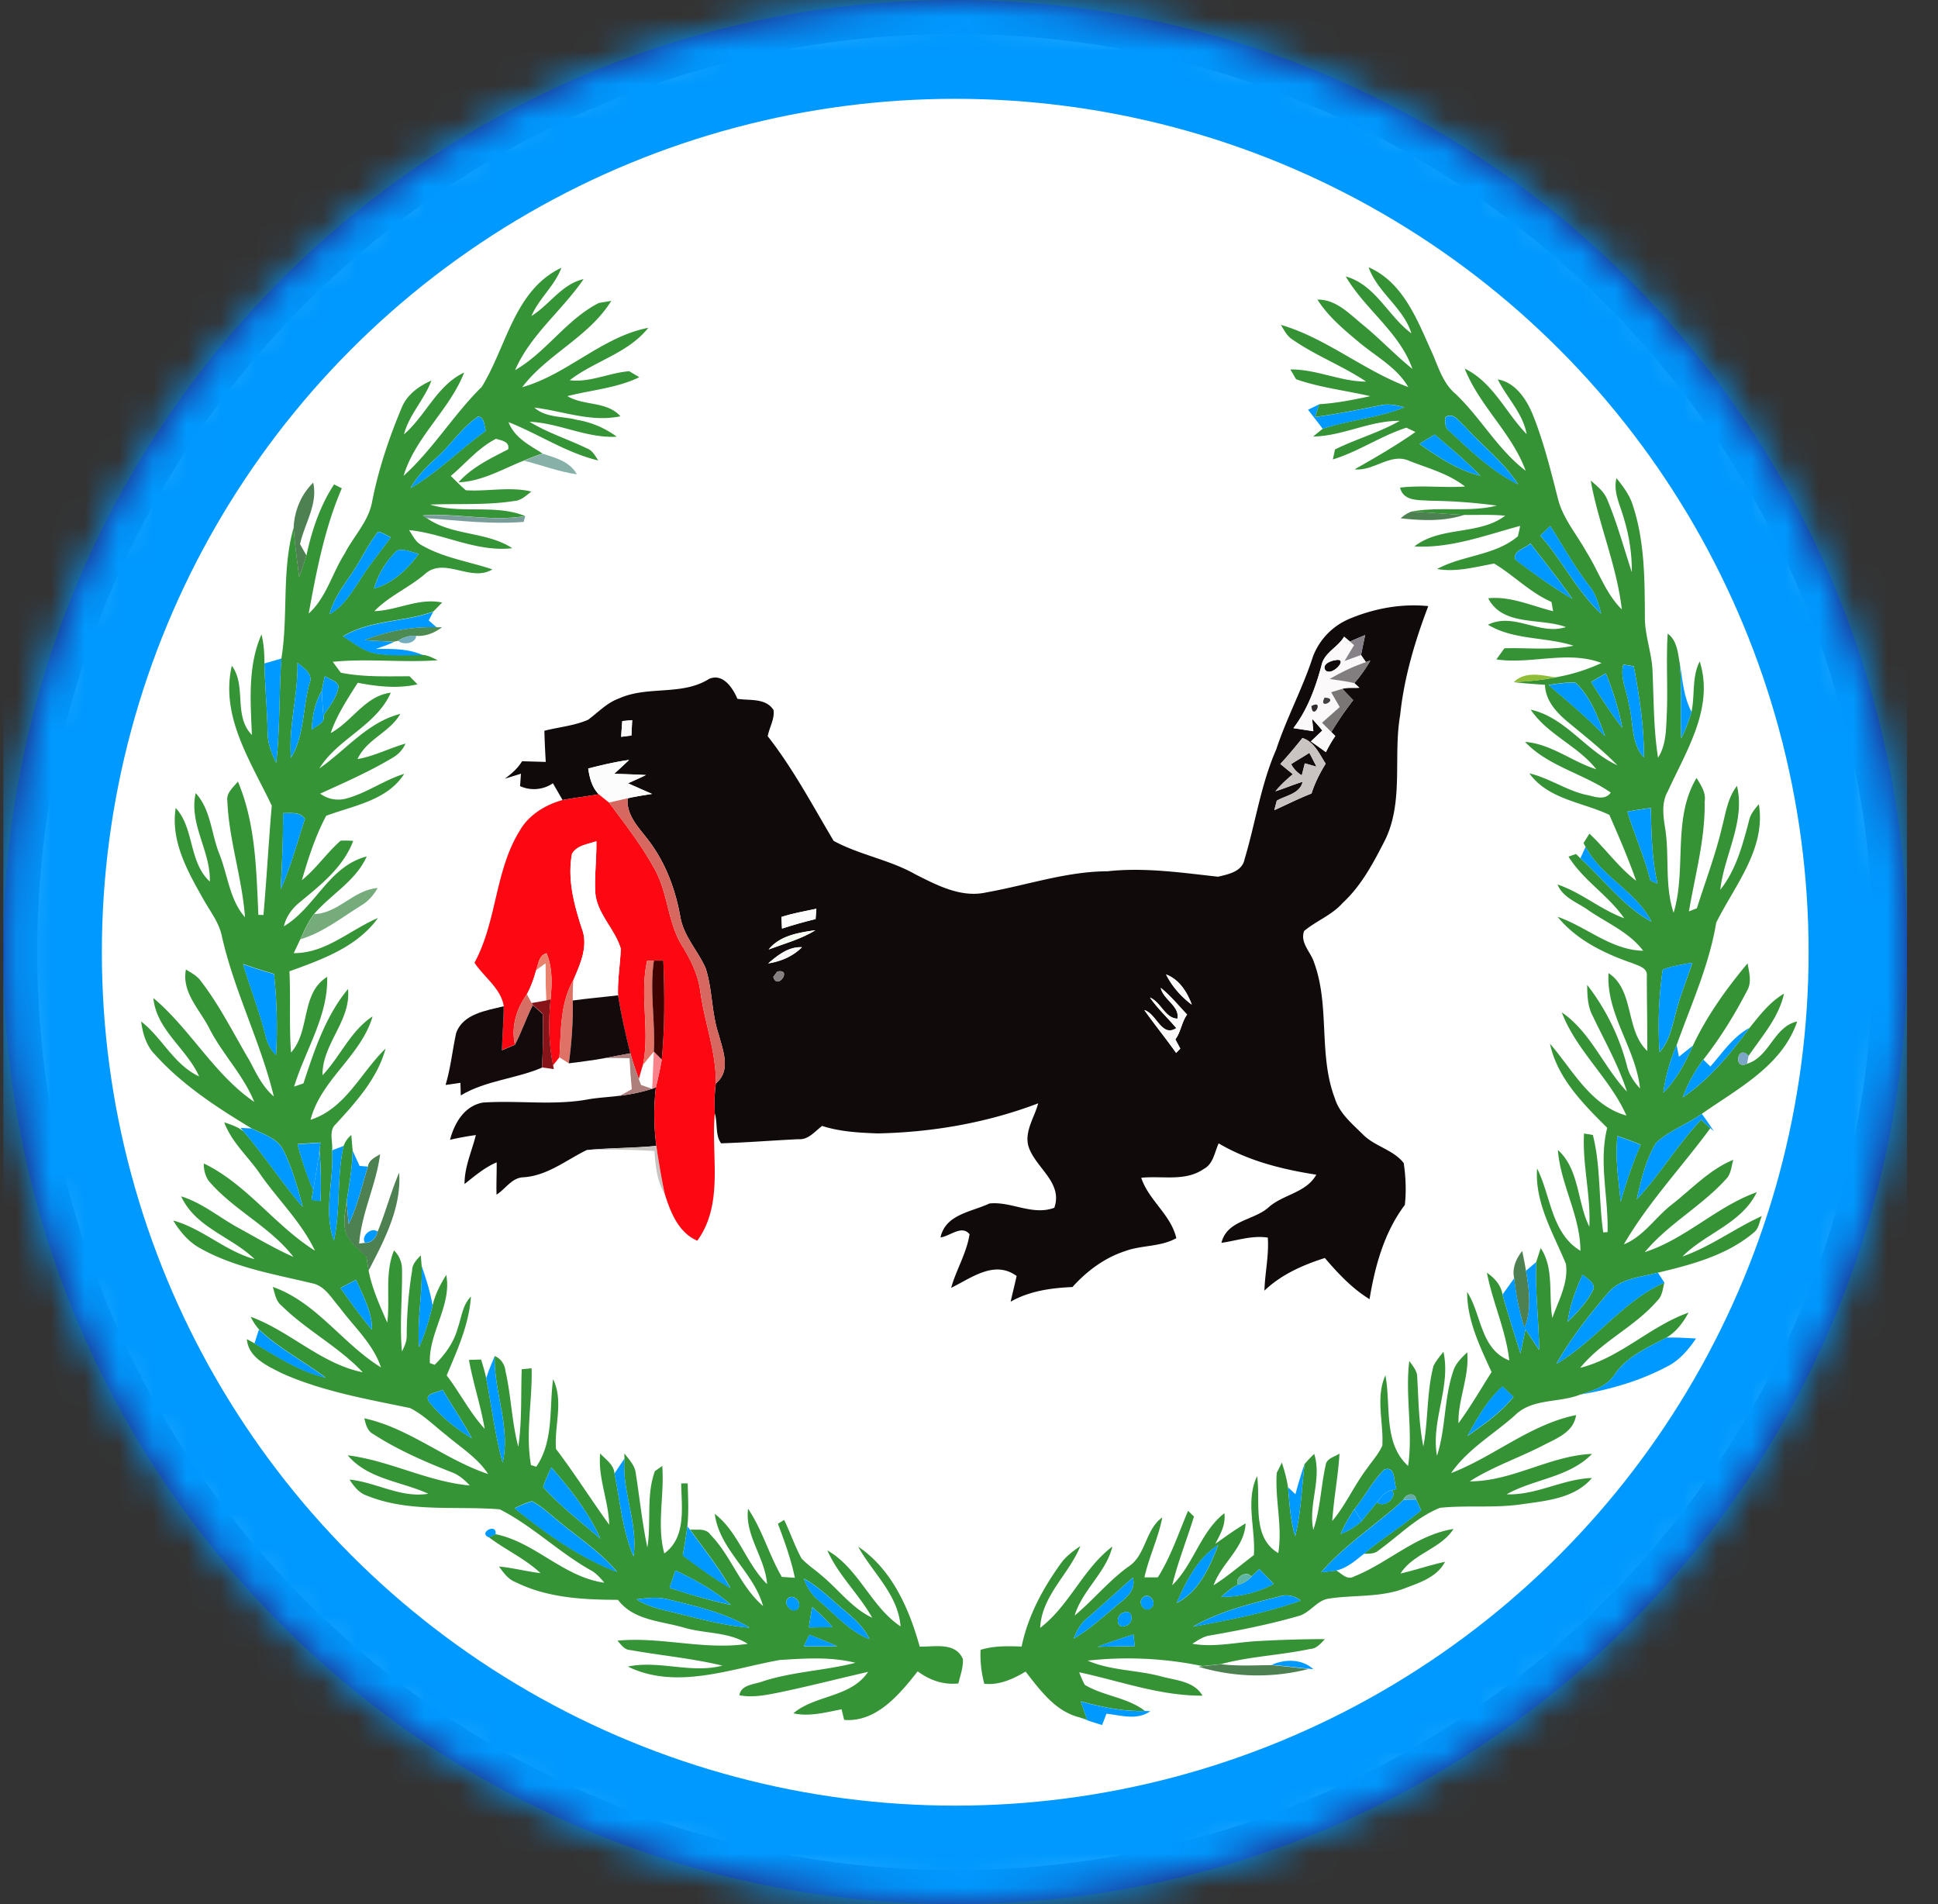
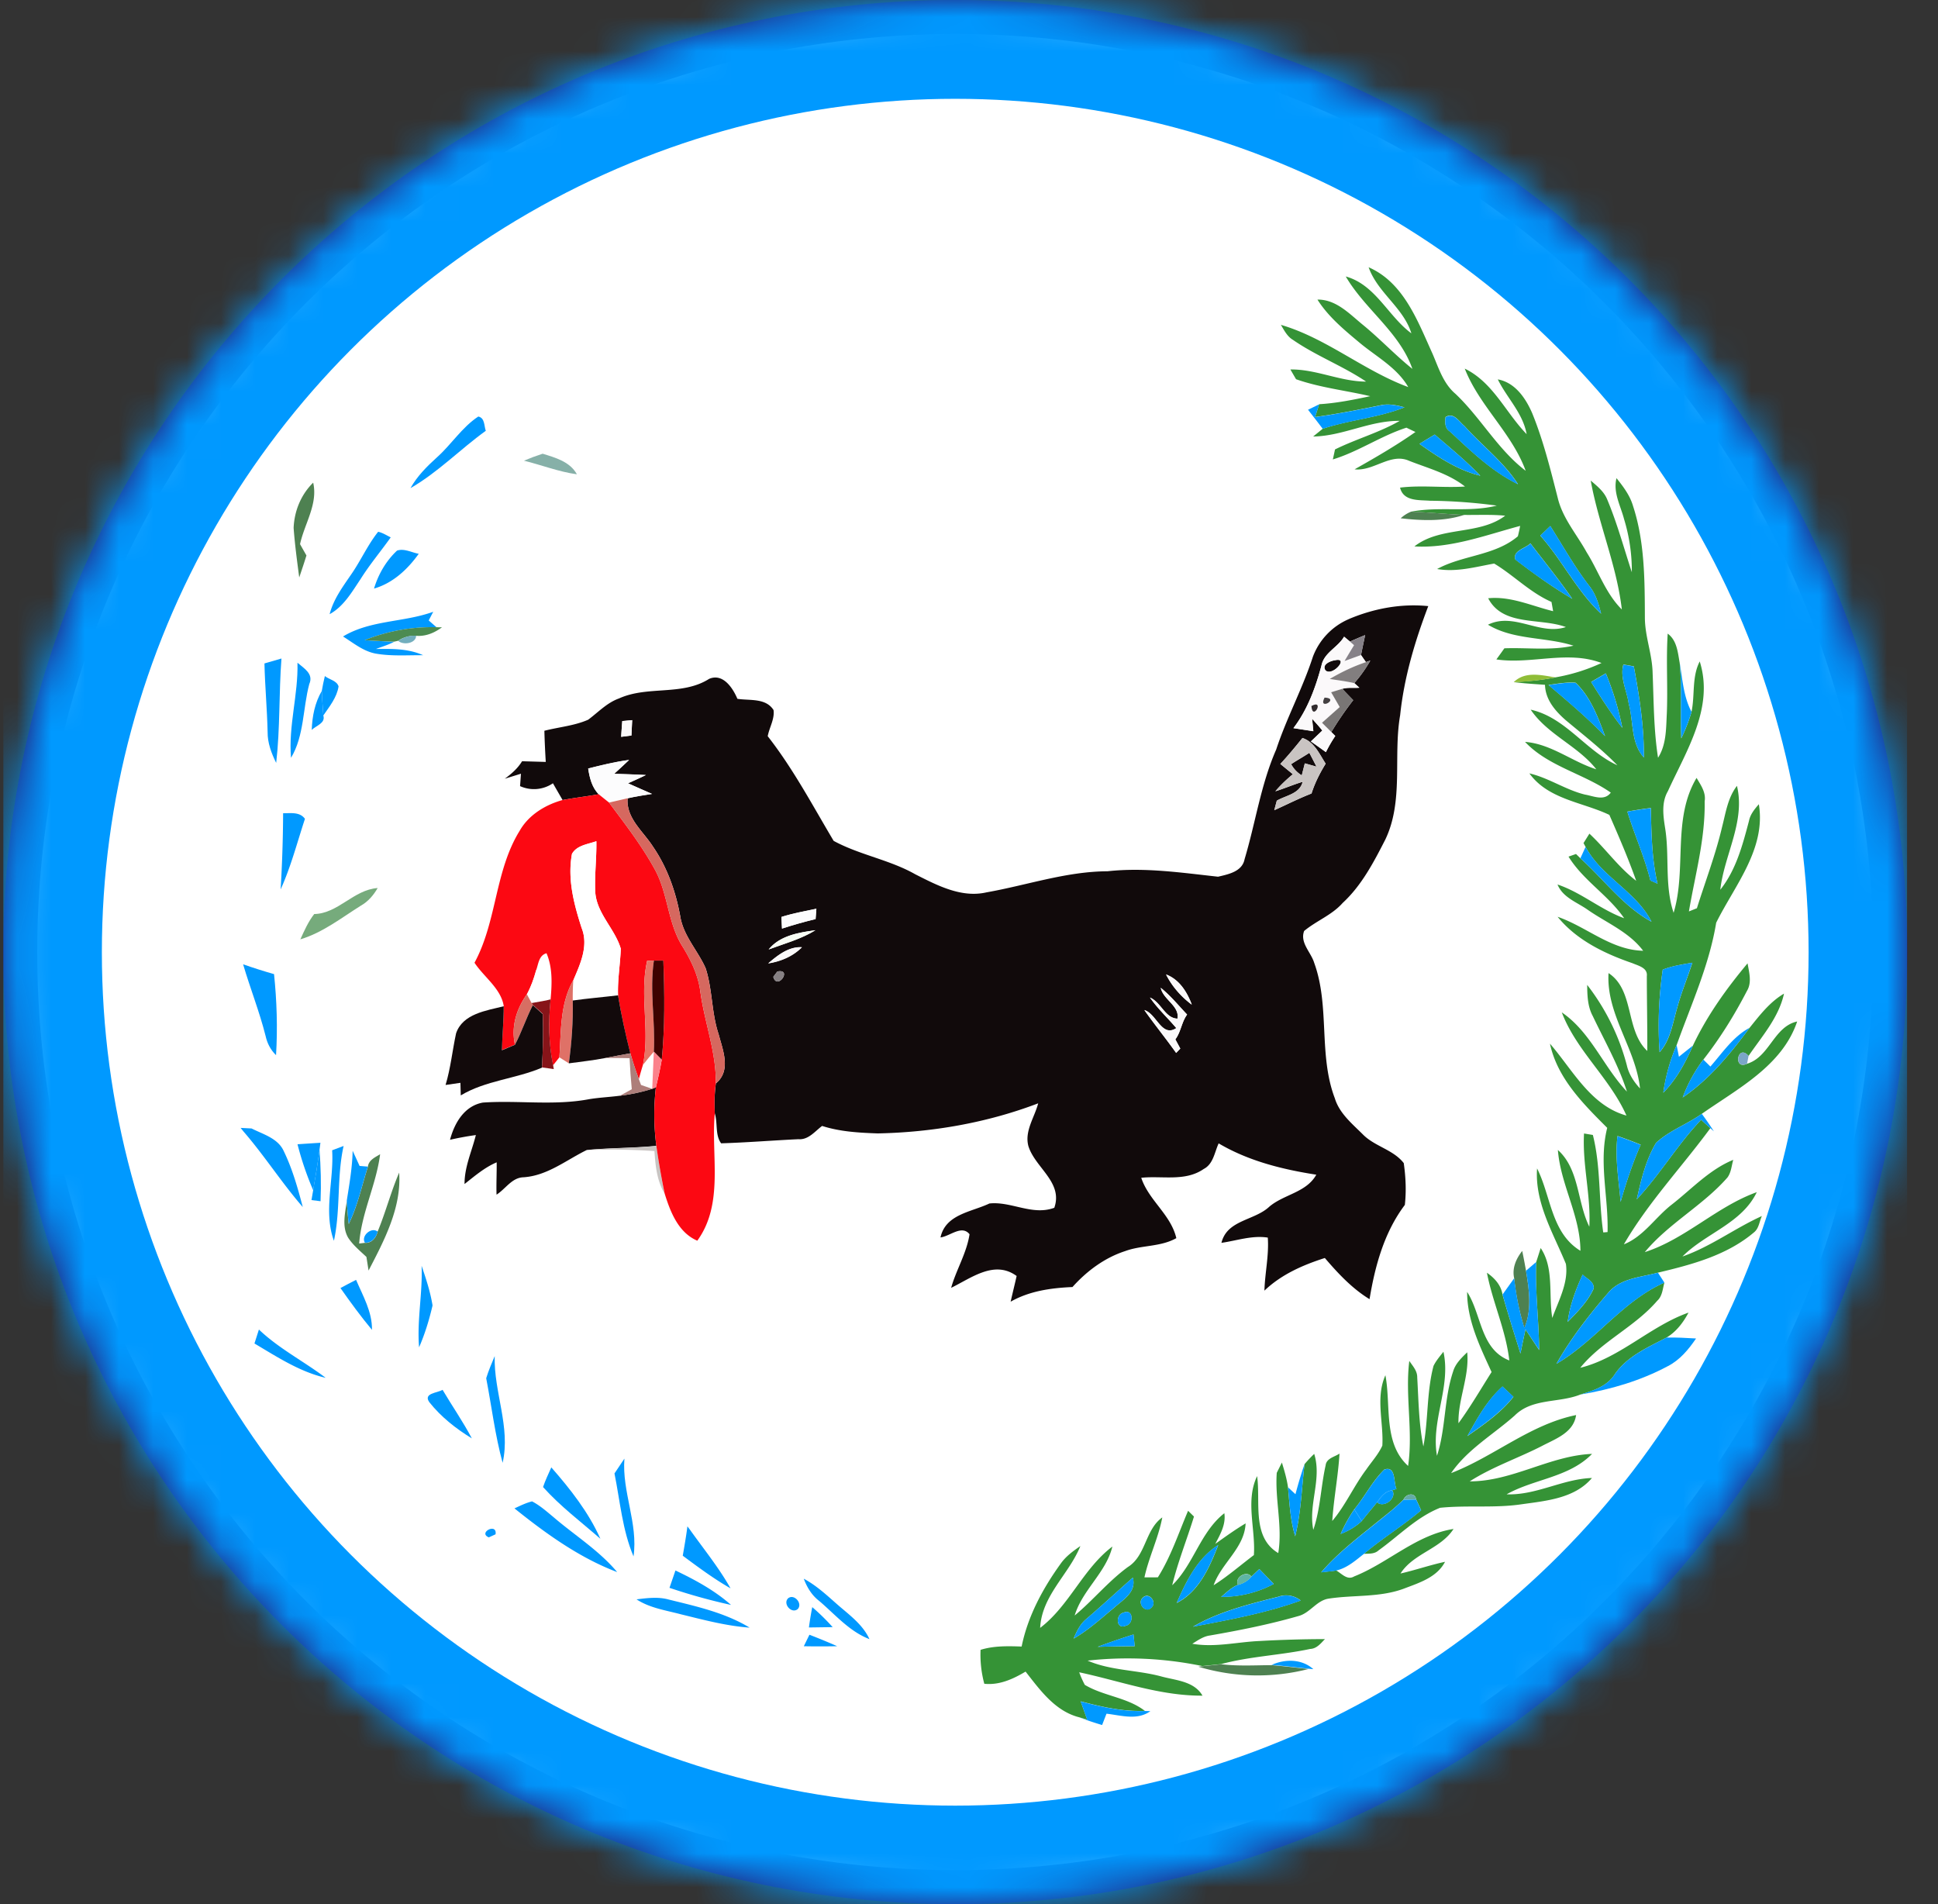
<svg xmlns="http://www.w3.org/2000/svg" width="57" height="56" fill="none" viewBox="0 0 57 56">
  <rect x="0" y="0" width="57" height="56" fill="#333333" stroke="none" />
  <g clip-path="url(#a)">
    <path fill="#fff" stroke="#28166f" d="M28.095.5c15.188 0 27.5 12.312 27.5 27.5s-12.312 27.5-27.5 27.5S.595 43.188.595 28 12.907.5 28.095.5Z" />
    <mask id="b" width="57" height="56" x="0" y="0" maskUnits="userSpaceOnUse" style="mask-type:alpha">
      <circle cx="28.095" cy="28" r="28" fill="#d9d9d9" />
    </mask>
    <g mask="url(#b)">
      <path fill="#09f" d="M54.366-6.07H81.43v71.18H54.366zM-.576-6.07h54.942v71.18H-.576zM14.17 11.378c-.83.816-1.434 1.837-2.3 2.617.347-1.15 1.353-1.936 1.783-3.037-.805.378-1.126 1.263-1.771 1.818.153-.584.6-1.023.808-1.583-.375.164-.727.42-.881.815-.375.897-.688 1.827-.87 2.783-.116.566-.544.988-.8 1.49-.371.578-.536 1.293-1.06 1.765.229-1.25.47-2.51.975-3.682l-.226-.118c-.416.632-.653 1.35-.814 2.084l-.188-.333c.129-.6.532-1.177.386-1.808a1.98 1.98 0 0 0-.575 1.333c-.356 1.252-.155 2.568-.359 3.842q-.25.071-.5.145a3.6 3.6 0 0 0-.086-.848c-.409.923-.323 1.97-.283 2.956-.552-.567-.15-1.44-.59-2.037-.347 1.498.567 2.83 1.175 4.117-.092 1.07-.15 2.143-.245 3.214l-.149-.003c-.06-1.32-.08-2.686-.602-3.922-.134.171-.347.328-.31.574.047 1.156.436 2.268.518 3.419-.458-.524-.504-1.252-.759-1.876-.233-.589-.247-1.294-.69-1.777-.207.907.443 1.705.415 2.602-.627-.579-.452-1.568-1.004-2.163-.15.95.33 1.83.783 2.626.197.37.477.705.57 1.122.36 1.625 1.141 3.12 1.534 4.735-.33-.281-.516-.674-.712-1.05-.467-.788-.873-1.614-1.434-2.343-.11-.157-.286-.24-.439-.342-.131.678.41 1.18.689 1.736.384.755 1.001 1.37 1.32 2.16-1.183-.81-1.878-2.14-2.967-3.056.088.94.982 1.489 1.345 2.305-.74-.341-1.081-1.131-1.705-1.616.046.355.15.715.409.976.8.892 1.821 1.555 2.839 2.168l-.322-.016.084.104c-.165-.133-.37-.198-.566-.266.22.599.72 1.02 1.068 1.54.526.75 1.204 1.402 1.6 2.236-1.177-.737-2-1.953-3.267-2.564a.85.85 0 0 0 .136.503c.727.862 1.807 1.348 2.5 2.245-.548-.244-1.064-.55-1.59-.838-.574-.308-1.08-.748-1.712-.944.418.92 1.479 1.187 2.16 1.848-.868-.236-1.534-.9-2.396-1.136.2.326.454.63.795.814 1.013.571 2.177.764 3.293 1.031.377.076.567.44.802.706.424.575.989 1.073 1.222 1.768-1.132-.697-1.9-1.917-3.183-2.368.065.19.085.418.258.55.735.727 1.678 1.208 2.387 1.962-1.226-.248-2.14-1.213-3.296-1.634q.098.2.243.37-.066.204-.13.41c-.056-.03-.169-.09-.224-.122.046.55.6.785 1.027 1.003 1.195.536 2.5.759 3.774 1.024.395.2.71.521 1.056.792.429.364.924.67 1.24 1.149-1.27-.422-2.324-1.352-3.644-1.64.045.178.088.38.27.47.71.456 1.488.798 2.273 1.106.223.076.402.23.56.4-1.238-.11-2.361-.733-3.59-.887.597.708 1.575.764 2.368 1.13-.808.135-1.53-.338-2.315-.416.128.2.281.397.517.474 1.24.502 2.603.296 3.9.4.969.49 1.745 1.273 2.692 1.8.155.087.271.224.385.358-1.192-.159-2.04-1.194-3.2-1.427.054-.35-.527-.046-.198.09.493.373 1.068.629 1.521 1.055-.41-.046-.81-.157-1.22-.193.132.181.272.381.494.462.928.46 1.986.515 3.004.518.467.617 1.283.618 1.963.822.613.176 1.298.117 1.853.471-1.278.194-2.548-.216-3.83-.093.106.116.2.27.376.276.903.16 1.82.243 2.71.459-.923.242-1.858-.167-2.781.027 1.426.695 3.015.066 4.47-.194.738-.046 1.5-.1 2.224.083-.894.231-1.83.257-2.716.542-.24.096-.652.092-.697.413.397.076.799-.008 1.19-.087.868-.182 1.73-.404 2.595-.6-.517.762-1.541.667-2.2 1.218.476.106.953-.03 1.42-.118l.075.311c.949.079 1.632-.754 2.163-1.428.35.259.758.405 1.197.356.054-.236.148-.47.133-.716-.215-.508-.836-.355-1.27-.366-.31-1.117-.817-2.272-1.81-2.94.426.773 1.177 1.408 1.246 2.344-.874-.583-1.226-1.703-2.151-2.235.322.735.93 1.287 1.319 1.982-.6-.283-.993-.835-1.495-1.247-.194-.172-.416-.312-.589-.505-.196-.363-.327-.755-.507-1.126l-.183.114c.196.518.386 1.043.498 1.588l-.383-.026c-.378-.646-.574-1.383-.993-2.005-.102.785.503 1.443.559 2.217-.622-.61-.84-1.527-1.538-2.067.133 1.053 1.141 1.703 1.42 2.71-.674-.577-.935-1.47-1.548-2.097-.138-.203-.394-.131-.6-.151l-.077-.102c.042-.417.019-.837.008-1.256h-.19c.006.703.156 1.585-.499 2.061-.227-.85.009-1.714-.06-2.572l-.216.151c-.26.718-.101 1.501-.222 2.244-.151-.716-.224-1.444-.338-2.165-.022-.242-.2-.42-.338-.6l.003.153q-.15.217-.293.436c-.02-.262-.26-.411-.42-.587-.072.713.247 1.387.265 2.096-.532-.735-1.015-1.506-1.565-2.229-.057-.682.232-1.398-.085-2.051-.118.86.023 1.816-.495 2.574l-.156-.048c-.166-.946.043-1.897.019-2.847l-.29.027c-.03.76.01 1.526-.102 2.282-.194-.735-.21-1.498-.38-2.236a.53.53 0 0 0-.313-.436c-.09.215-.183.428-.25.651-.041-.185-.097-.367-.15-.547l-.358.011c.12.684.346 1.343.461 2.028-.438-.477-.728-1.062-1.117-1.572.313-.744.659-1.502.714-2.318-.249.25-.276.612-.388.929-.113.418-.374.779-.681 1.08-.034-.014-.104-.04-.14-.053-.039-.896.653-1.697.482-2.593-.173.279-.327.574-.402.896-.064-.4-.192-.787-.322-1.168l-.024-.302c-.122.126-.253.256-.256.445a12 12 0 0 0-.158 1.902c.008.172-.065.328-.14.479-.074-.792.013-1.585.002-2.377a.79.79 0 0 0-.236-.595c-.28.675-.11 1.417-.198 2.124-.217-.5-.451-1.004-.55-1.542.462-.888.972-1.853.9-2.881-.245.568-.398 1.17-.636 1.741-.177-.147-.494.126-.372.324l-.168.02c.07-.905.502-1.73.616-2.626-.15.093-.337.17-.36.37l-.244-.02-.204-.447-.04-.457a.76.76 0 0 0-.227.318l-.337.127c.026-.255-.11-.57.11-.767.597-.652 1.223-1.344 1.461-2.22-.73.704-1.17 1.761-2.207 2.095.308-1.186 1.488-1.877 1.826-3.042-.651.428-.949 1.182-1.472 1.731-.015-.921.844-1.6.75-2.536-.664.8-.99 1.807-1.312 2.777l-.273.092c.326-1.072 1.004-2.07.971-3.226-.783.482-.488 1.587-1.063 2.226-.059-.794-.009-1.593-.046-2.39.95-.343 1.989-.712 2.603-1.567-.824.35-1.532 1.04-2.476 1.033.063-.138.131-.275.195-.412.659-.197 1.204-.63 1.78-.99.213-.12.371-.309.493-.519-.709.05-1.161.752-1.866.765.498-.578 1.225-.968 1.544-1.687-1.116.286-1.509 1.499-2.437 2.054.069-.302.26-.548.5-.735.607-.5 1.255-1.016 1.54-1.777a3 3 0 0 0-.369-.007c-.41.359-.717.82-1.142 1.164.19-.647.398-1.304.717-1.896.805-.301 1.792-.446 2.292-1.232-.594.184-1.106.567-1.709.727a.9.9 0 0 1-.763-.146c.721-.327 1.45-.646 2.13-1.055a.9.9 0 0 0 .382-.417c-.477.135-.92.37-1.41.455.264-.585.944-.781 1.257-1.328-.96.242-1.598 1.06-2.382 1.605.547-.885 1.665-1.248 2.102-2.227-.753.088-1.138.847-1.768 1.185.183-.534.496-1.005.796-1.479.58.112 1.173.179 1.757.046q-.118-.117-.233-.235c-.674-.003-1.357.028-2.022-.106l-.238-.32c1.028-.105 2.062.03 3.09-.048-.14-.06-.277-.142-.432-.154-.436-.198-.922-.188-1.389-.183.182-.068.37-.122.54-.215l.114-.026c.142.14.525.083.532-.146.28.023.537-.087.758-.25l-.16-.002-.229-.2q.065-.127.133-.256l.261-.264c-.685-.147-1.318.232-1.993.253.43-.445 1.016-.688 1.484-1.088.573-.523 1.35.247 1.988-.14-.705-.237-1.463-.343-2.111-.728-.162-.098-.238-.28-.341-.428 1.026.102 1.984.655 3.037.532-.766-.498-1.78-.359-2.52-.888.947.072 1.901.188 2.852.111l.047-.168c-.895-.36-1.885-.05-2.795-.337.818-.035 1.644.025 2.456-.104.211-.007.363-.158.52-.28-.637-.15-1.287.003-1.927-.037-.156-.132-.296-.28-.443-.42.439-.368.811-.831 1.33-1.094.159.049.413.083.357.31-.52.27-1.064.525-1.46.97.688-.025 1.3-.39 1.926-.641.52.129 1.022.327 1.557.4-.206-.372-.632-.488-1.009-.604-.388-.248-.828-.466-1.002-.925.89.35 1.7.906 2.639 1.127-.094-.136-.171-.3-.339-.357-.556-.27-1.153-.454-1.682-.78.876.036 1.68.49 2.563.438a2.7 2.7 0 0 0-1.165-.494c-.42-.114-.91-.054-1.258-.361.843.101 1.674.438 2.534.254-.41-.452-1.074-.298-1.561-.591.706-.182 1.45-.234 2.116-.556l-.296-.176c-.592.043-1.15.338-1.751.264.734-.569 1.715-.792 2.31-1.542-1.36.263-2.385 1.375-3.71 1.747.742-.975 1.97-1.479 2.622-2.54-.093.015-.274.048-.365.062-.952.482-1.545 1.447-2.465 1.978.455-1.047 1.384-1.754 2.015-2.679-.647.15-.998.753-1.532 1.083.22-.518.685-.886.88-1.417-1.383.652-1.614 2.321-2.343 3.502m26.084-3.522c.264.748 1.023 1.184 1.258 1.944-.687-.506-1.053-1.429-1.93-1.672.565.966 1.584 1.64 1.96 2.717-.505-.404-.947-.878-1.447-1.288-.4-.324-.788-.755-1.346-.75.318.502.78.887 1.233 1.264.496.416 1.105.732 1.438 1.31-1.307-.483-2.404-1.438-3.745-1.83.097.16.185.343.355.443.681.47 1.465.763 2.15 1.226-.761-.001-1.464-.367-2.227-.357l.167.287c.705.247 1.456.329 2.182.499-.496.104-.994.206-1.502.236l-.327.16c.143.186.29.371.432.56l-.282.23c.872-.013 1.669-.473 2.546-.46-.604.346-1.28.531-1.903.84-.016.074-.047.22-.064.293.755-.23 1.416-.692 2.166-.933.065.032.197.094.263.127-.575.403-1.18.752-1.789 1.097.565.063 1.06-.496 1.607-.249.559.22 1.16.378 1.64.755-.636.042-1.275-.044-1.91.033.1.41.557.36.884.386.655.006 1.311.054 1.96.143-.82.208-1.684.016-2.516.177a1 1 0 0 0-.309.197c.62.07 1.268.097 1.87-.1.4.005.803-.018 1.204.022-.772.584-1.902.3-2.67.903 1.07.062 2.092-.33 3.11-.602a5 5 0 0 1-.068.304c-.676.574-1.623.551-2.375.964.568.097 1.123-.061 1.678-.161.572.342 1.057.852 1.686 1.128l.049.272c-.631-.154-1.248-.446-1.911-.38.433.836 1.534.568 2.285.847-.774.255-1.526-.445-2.29-.069.759.459 1.69.352 2.514.617-.671.15-1.355.052-2.033.077-.058.083-.177.247-.235.328 1.028.15 2.096-.275 3.092.104-.428.207-.89.334-1.353.422-.408-.066-.899-.19-1.228.141.305.038.612.057.92.079.01.438.304.775.617 1.048.513.428 1.044.838 1.51 1.318-.932-.425-1.52-1.407-2.549-1.636.497.736 1.386 1.061 1.93 1.754-.716-.226-1.329-.747-2.096-.805.682.721 1.721.93 2.522 1.491-.19.259-.505.102-.758.058-.57-.139-1.063-.49-1.636-.623.556.768 1.56.843 2.352 1.22.28.637.556 1.28.79 1.938-.523-.396-.9-.942-1.377-1.386l-.173.278.06.112-.15.336-.13-.128-.221.078c.434.703 1.17 1.133 1.636 1.811-.693-.253-1.26-.757-1.96-.991.157.385.575.52.892.745.552.385 1.211.65 1.627 1.203-.949-.021-1.66-.705-2.516-.998.557.686 1.382 1.082 2.202 1.365.169.073.452.134.422.379.001.733.017 1.468.015 2.202-.654-.61-.372-1.788-1.141-2.29-.073 1.211.801 2.21.926 3.392-.18-.194-.33-.419-.387-.682a6.6 6.6 0 0 0-1.167-2.364c.003.313.012.636.165.92.348.733.757 1.44 1.004 2.218-.694-.732-1.065-1.75-1.916-2.33.428 1.128 1.414 1.935 1.903 3.036-1.055-.293-1.584-1.346-2.25-2.116.216 1.017.975 1.77 1.683 2.477-.255 1.012.039 2.04.01 3.065l-.127.01c-.138-.953-.069-1.93-.304-2.867l-.261-.043c-.052.919.204 1.821.157 2.742-.364-.73-.29-1.686-.926-2.256.078 1.019.66 1.932.663 2.965-.863-.527-.862-1.608-1.275-2.423-.07 1.013.478 1.907.849 2.808.078.554-.218 1.08-.4 1.59-.116-.678.056-1.468-.343-2.056l-.133.415q-.15.127-.297.254a17 17 0 0 0-.113-.59c-.18.23-.304.512-.235.811l-.344.48c-.043-.28-.234-.488-.459-.644.168.874.558 1.69.658 2.58-.855-.335-.81-1.351-1.24-2.017-.002.84.378 1.612.719 2.358-.32.504-.621 1.023-.974 1.506-.015-.71.326-1.378.257-2.088-.168.165-.35.335-.416.57-.269.802-.21 1.67-.473 2.474-.183-1.039.418-2.023.19-3.06-.104.133-.217.263-.292.418-.204.774-.151 1.584-.297 2.368-.137-.67-.143-1.352-.182-2.03.004-.194-.133-.337-.233-.486-.127 1.027.115 2.061-.035 3.088-.74-.671-.5-1.78-.668-2.666-.295.662-.05 1.38-.09 2.07-.117.258-.312.468-.472.7-.365.485-.608 1.052-1.001 1.516.044-.664.174-1.32.214-1.983-.144.1-.386.137-.41.347-.14.628-.152 1.281-.36 1.896-.155-.744.258-1.486.025-2.233a4 4 0 0 0-.283.299q-.15.441-.267.89-.111-.1-.22-.203a5 5 0 0 0-.18-.733l-.151.303c-.057.788.174 1.573.044 2.36-.789-.47-.515-1.506-.622-2.264-.35.727-.042 1.554-.095 2.324-.394.297-.767.622-1.184.886.231-.655.908-1.095.94-1.819-.308.184-.599.395-.891.602.146-.28.316-.57.266-.9-.707.554-.898 1.499-1.533 2.117.167-.687.432-1.344.64-2.019l-.173-.17c-.281.659-.505 1.347-.889 1.956l-.395.003c.131-.6.411-1.16.525-1.765-.51.366-.475 1.128-1.015 1.462-.573.418-1.02.973-1.562 1.423.228-.755.925-1.262 1.109-2.028-.865.655-1.264 1.738-2.124 2.393.048-.954.848-1.574 1.183-2.408-.214.148-.427.303-.58.518-.527.733-.967 1.549-1.148 2.439-.405-.015-.816-.026-1.207.096-.014.337.022.673.11.999.443.046.843-.138 1.213-.359.427.545.87 1.167 1.582 1.345.22.084.443.156.669.224l.128-.333c.43.047.906.204 1.29-.076l-.16-.004c-.52-.4-1.21-.433-1.767-.766a3 3 0 0 1-.165-.37c1.202.256 2.382.697 3.627.688-.25-.434-.802-.448-1.232-.571-.709-.187-1.468-.165-2.147-.459a10.8 10.8 0 0 1 3.375.16l-.12.013a6.04 6.04 0 0 0 3.244.068l.14.013c-.337-.305-.831-.303-1.228-.125-.494.002-.99.032-1.483-.028.857-.23 1.75-.26 2.616-.445.193-.008.312-.16.434-.29-.64.005-1.28.018-1.919.056-.66.029-1.318.198-1.98.081.162-.1.323-.216.518-.242.872-.153 1.744-.326 2.596-.57.35-.087.542-.466.902-.515.732-.112 1.496-.03 2.204-.292.452-.174.973-.332 1.214-.79-.443.093-.87.243-1.31.343.382-.597 1.177-.717 1.559-1.31-1.095.17-1.918.997-2.923 1.397-.205.121-.364-.084-.528-.175l-.093.012c.357-.04.634-.288.905-.502.149-.008.315.01.436-.103.595-.426 1.119-.978 1.81-1.251.798-.082 1.603.014 2.4-.105.725-.101 1.557-.171 2.065-.771-.864.027-1.639.513-2.51.48.81-.457 1.833-.493 2.512-1.19-1.236.051-2.345.81-3.598.809.667-.428 1.425-.682 2.128-1.042.4-.211.928-.391 1-.908-1.347.273-2.413 1.22-3.676 1.706.482-.7 1.245-1.135 1.872-1.693.518-.517 1.296-.362 1.93-.617.89-.146 1.772-.406 2.57-.833.355-.18.612-.492.833-.815-.29-.018-.578-.032-.866-.028.285-.172.49-.443.644-.734-1.13.4-2.012 1.334-3.184 1.624.636-.785 1.606-1.204 2.264-1.972.153-.136.16-.35.21-.534l-.189-.293c1.002-.238 2.04-.512 2.838-1.196.135-.117.148-.315.22-.47-.798.362-1.505.9-2.336 1.191.682-.687 1.744-.971 2.185-1.891-1.179.422-2.096 1.377-3.292 1.763.698-.845 1.707-1.37 2.429-2.194.11-.151.121-.346.172-.52-.701.286-1.218.853-1.803 1.31-.487.374-.828.94-1.415 1.175.715-1.23 1.703-2.273 2.544-3.417l.102.094a9 9 0 0 0-.354-.516c1.057-.741 2.367-1.411 2.805-2.716-.69.15-.81 1.049-1.475 1.244l.045-.23c.395-.58.888-1.129 1.043-1.832-.417.243-.713.634-1.012 1.004-.487.262-.797.734-1.153 1.14l-.207-.204c.493-.63.915-1.311 1.282-2.019.151-.25.064-.545.018-.812-.622.743-1.193 1.54-1.607 2.42q-.208.162-.412.329l-.067-.346c.425-1.186.958-2.346 1.163-3.598.546-1.099 1.471-2.173 1.255-3.486-.125.145-.252.297-.29.49-.186.708-.379 1.443-.844 2.026.115-1.026.743-2.003.49-3.056-.27.35-.33.796-.437 1.211-.192.812-.49 1.593-.74 2.389l-.236.093c.183-1.076.483-2.138.463-3.237.044-.26-.114-.48-.238-.69-.722 1.209-.285 2.678-.676 3.968-.27-.808-.115-1.666-.249-2.493-.056-.361-.112-.754.083-1.087.541-1.188 1.365-2.453.935-3.813-.238.461-.137.996-.242 1.489-.234-.447-.267-.956-.347-1.444-.056-.307-.08-.662-.353-.862-.05.785.007 1.572-.025 2.358-.023.439-.013.907-.259 1.291-.13-.83-.124-1.67-.16-2.506-.013-.546-.227-1.067-.227-1.616-.005-1.098-.003-2.224-.348-3.28-.09-.311-.288-.572-.487-.82-.105.421.12.81.223 1.206a5.2 5.2 0 0 1 .228 1.56c-.236-.714-.432-1.444-.724-2.138-.094-.235-.298-.396-.485-.556.23 1.279.765 2.492.915 3.789-.476-.47-.685-1.123-1.034-1.68-.29-.526-.705-.997-.85-1.592-.214-.84-.422-1.686-.75-2.492-.19-.443-.504-.91-1.014-1.002.268.545.737.993.848 1.61-.618-.633-.984-1.52-1.82-1.927.428 1.096 1.387 1.893 1.792 3.006-.82-.626-1.321-1.56-2.065-2.263-.359-.305-.494-.763-.674-1.18-.435-.954-.846-2.093-1.881-2.544m-.589 10.352c-.488.202-.865.62-1.051 1.109-.302.93-.772 1.795-1.079 2.725-.452 1.031-.608 2.154-.93 3.226-.069.363-.476.442-.779.513-1.077-.118-2.165-.28-3.25-.16-1.216.006-2.374.412-3.56.62-.74.172-1.451-.206-2.093-.53-.756-.43-1.639-.569-2.403-.983-.621-1.043-1.188-2.12-1.94-3.079.048-.257.209-.506.172-.77-.231-.36-.698-.271-1.063-.33-.136-.322-.427-.76-.832-.586-.796.505-1.806.194-2.649.575-.354.126-.613.408-.908.627-.409.179-.86.214-1.288.325q.012.456.04.916l-.696-.02c-.128.21-.312.37-.508.514l.475-.148-.026.366c.33.14.668.115.967-.084q.14.247.284.492c-.506.141-.995.436-1.261.903-.735 1.184-.669 2.665-1.33 3.882.278.424.782.761.86 1.277-.51.128-1.206.219-1.402.797-.108.504-.16 1.021-.309 1.518q.218-.03.438-.062l.009.37c.734-.44 1.609-.485 2.389-.817l.346.049-.019-.117.184-.23c.069.042.207.129.277.174.355-.052.712-.086 1.064-.156q.36-.004.724.005.021.458.065.914-.177.094-.353.193c-.3.04-.604.053-.901.102-1.033.196-2.087.028-3.126.1-.544.097-.837.6-.965 1.093a9 9 0 0 1 .759-.138c-.12.478-.336.937-.333 1.44.299-.235.59-.487.944-.639.005.317-.013.634-.003.952.265-.168.45-.5.791-.512.703-.044 1.26-.507 1.865-.802.663-.02 1.326-.022 1.988.028.03.43.072.873.3 1.252.168.537.402 1.146.961 1.384.792-1.092.398-2.5.514-3.745.09.284.006.642.187.882.76-.023 1.516-.085 2.273-.122.296.025.485-.233.697-.39.527.17 1.083.2 1.632.221 1.608-.032 3.22-.313 4.723-.885-.107.413-.406.815-.288 1.257.198.638 1.026 1.062.762 1.815-.647.24-1.267-.196-1.91-.126-.529.252-1.29.314-1.437.997.279-.034.624-.379.854-.093-.084.553-.39 1.04-.541 1.575.594-.287 1.27-.825 1.925-.348-.055.253-.119.504-.175.757.554-.317 1.19-.405 1.818-.432.42-.468.944-.86 1.547-1.055.491-.182 1.042-.12 1.508-.382-.161-.696-.811-1.11-1.032-1.776.61-.066 1.294.12 1.837-.258.284-.146.318-.491.44-.754.876.519 1.874.766 2.871.922-.29.525-.948.575-1.379.939-.44.414-1.245.386-1.41 1.065.454-.064.899-.226 1.363-.154.038.522-.084 1.038-.099 1.559.498-.475 1.129-.753 1.777-.96.388.454.801.897 1.315 1.211.161-.978.432-1.969 1.038-2.771a4.9 4.9 0 0 0-.032-1.23c-.305-.394-.845-.489-1.193-.834-.319-.32-.698-.624-.834-1.073-.486-1.277-.141-2.705-.607-3.983-.094-.313-.426-.59-.296-.937.36-.3.82-.468 1.134-.826.556-.511.91-1.195 1.252-1.86.55-1.145.228-2.45.438-3.662.115-1.105.433-2.172.827-3.206-.799-.081-1.61.07-2.344.384" />
      <circle cx="28.095" cy="28.005" r="25.099" fill="#fff" />
-       <path fill="#359435" d="M14.17 11.377c.729-1.181.959-2.85 2.342-3.502-.195.53-.66.899-.88 1.417.535-.33.885-.934 1.532-1.083-.63.925-1.56 1.632-2.015 2.678.92-.53 1.513-1.495 2.466-1.977l.364-.062c-.652 1.06-1.88 1.564-2.621 2.54 1.324-.372 2.349-1.484 3.71-1.747-.595.75-1.576.973-2.311 1.541.6.075 1.16-.22 1.75-.264l.297.176c-.665.322-1.41.375-2.116.556.487.294 1.151.14 1.561.592-.86.184-1.691-.153-2.534-.255.348.308.837.248 1.258.362.422.069.823.24 1.166.494-.884.051-1.688-.402-2.564-.439.53.326 1.126.51 1.683.781.167.057.244.22.338.357-.938-.222-1.749-.776-2.639-1.127.175.459.614.677 1.003.924q-.28.091-.548.205c-.627.25-1.239.615-1.927.641.396-.445.94-.7 1.46-.97.057-.227-.198-.261-.357-.31-.519.263-.89.725-1.33 1.093.147.141.288.289.443.421.64.04 1.29-.113 1.927.037-.157.122-.308.273-.52.28-.811.128-1.638.069-2.456.104.91.287 1.9-.023 2.795.337-1.003.17-2.007-.095-3.012-.019l.113.076c.74.529 1.754.39 2.52.888-1.053.123-2.011-.43-3.037-.532.103.149.179.33.341.427.649.386 1.406.492 2.111.729-.638.387-1.415-.383-1.988.14-.468.4-1.054.643-1.484 1.088.675-.021 1.309-.4 1.993-.253l-.26.264c-.867.315-1.848.24-2.655.727.31.193.607.444.977.506.457.077.92.042 1.378.044.156.013.292.094.433.155-1.028.077-2.062-.057-3.09.047l.237.32c.665.135 1.348.104 2.022.106l.233.236c-.583.133-1.176.066-1.757-.046-.3.474-.613.944-.795 1.479.629-.338 1.015-1.098 1.767-1.186-.437.98-1.555 1.343-2.102 2.228.784-.545 1.421-1.363 2.382-1.605-.312.547-.993.743-1.257 1.328.49-.084.934-.32 1.41-.455a.9.9 0 0 1-.381.417c-.681.408-1.41.728-2.13 1.055a.9.9 0 0 0 .763.146c.602-.16 1.115-.544 1.709-.728-.5.787-1.487.931-2.293 1.233-.319.591-.527 1.25-.717 1.896.425-.344.732-.805 1.142-1.164q.183-.008.368.007c-.284.76-.932 1.277-1.538 1.777-.241.187-.432.433-.5.735.927-.555 1.32-1.768 2.436-2.055-.32.72-1.046 1.11-1.544 1.688-.176.224-.29.487-.407.744q-.098.204-.195.412c.945.006 1.652-.684 2.476-1.033-.614.855-1.652 1.223-2.603 1.567.038.797-.012 1.596.046 2.39.575-.639.28-1.744 1.064-2.226.032 1.155-.646 2.154-.972 3.226l.273-.092c.322-.97.648-1.977 1.312-2.777.094.936-.765 1.614-.75 2.536.523-.55.821-1.303 1.472-1.73-.338 1.164-1.518 1.854-1.825 3.041 1.036-.334 1.476-1.39 2.207-2.094-.238.875-.865 1.567-1.462 2.219-.219.197-.084.511-.11.767.056.885-.26 1.801.053 2.66.2-.917.08-1.87.285-2.787a.76.76 0 0 1 .226-.318l.04.457c-.01.493-.096.977-.172 1.463-.044.356-.151.75.038 1.084.141.222.348.39.539.57q.03.2.063.402c.1.538.333 1.042.55 1.542.09-.707-.081-1.449.199-2.124a.79.79 0 0 1 .235.595c.011.792-.075 1.585-.002 2.377.075-.15.148-.308.14-.48.003-.637.057-1.273.159-1.9.002-.19.134-.32.255-.446l.025.302c.032.8-.141 1.596-.075 2.398.173-.396.298-.81.397-1.23.074-.322.228-.617.402-.896.17.896-.521 1.697-.482 2.593l.14.052c.306-.3.568-.661.68-1.08.112-.316.14-.679.388-.928-.055.816-.4 1.574-.714 2.318.39.51.68 1.095 1.118 1.571-.115-.684-.341-1.343-.462-2.027l.357-.01c.055.18.11.36.15.546.16.83.26 1.671.484 2.487.24-1.05-.264-2.081-.233-3.138a.53.53 0 0 1 .314.436c.17.737.185 1.5.379 2.235.112-.755.073-1.52.101-2.281l.291-.027c.025.95-.185 1.901-.019 2.847l.156.047c.518-.757.378-1.713.495-2.574.317.654.029 1.37.085 2.052.55.723 1.033 1.494 1.565 2.229-.018-.71-.337-1.383-.265-2.096.16.176.4.324.42.587.166.817.232 1.663.56 2.44.14-.972-.343-1.899-.267-2.876l-.003-.154c.138.181.317.358.338.6.114.722.187 1.45.339 2.166.12-.743-.04-1.526.222-2.244l.216-.151c.068.858-.168 1.721.06 2.572.655-.476.505-1.358.498-2.06h.19c.011.417.034.838-.008 1.255-.036.29-.088.577-.136.863.456.339.912.678 1.404.96-.342-.61-.786-1.153-1.19-1.721.205.02.461-.052.599.151.613.627.874 1.52 1.548 2.098-.279-1.008-1.287-1.658-1.42-2.71.698.539.917 1.456 1.538 2.066-.056-.775-.66-1.432-.559-2.217.42.622.616 1.358.993 2.005l.383.026c-.112-.545-.302-1.07-.498-1.589l.183-.113c.18.37.311.763.507 1.126.174.193.395.333.589.504.502.413.896.965 1.495 1.248-.39-.696-.997-1.248-1.32-1.982.927.531 1.278 1.652 2.153 2.235-.07-.936-.82-1.571-1.247-2.345.994.668 1.5 1.824 1.81 2.94.434.011 1.055-.142 1.27.367.015.245-.078.48-.132.716-.44.049-.848-.097-1.198-.356-.53.674-1.214 1.506-2.162 1.428l-.075-.311c-.468.088-.945.224-1.42.117.658-.55 1.683-.456 2.2-1.218-.867.197-1.727.419-2.596.601-.391.079-.793.163-1.19.087.045-.32.458-.317.698-.413.884-.285 1.82-.311 2.715-.542-.724-.183-1.485-.129-2.223-.083-1.456.26-3.045.889-4.471.194.923-.194 1.858.215 2.782-.028-.892-.215-1.808-.297-2.71-.458-.178-.006-.271-.16-.377-.276 1.282-.123 2.553.286 3.83.093-.555-.355-1.24-.295-1.852-.47-.681-.205-1.497-.207-1.964-.824-1.018-.002-2.076-.057-3.004-.517-.222-.08-.361-.281-.494-.462.41.036.81.147 1.22.193-.453-.426-1.028-.682-1.52-1.056.05-.021.148-.066.197-.089 1.16.233 2.008 1.268 3.2 1.427-.113-.134-.23-.271-.385-.358-.946-.528-1.723-1.31-2.692-1.8-1.296-.104-2.659.102-3.9-.4-.235-.077-.388-.275-.517-.474.785.077 1.508.551 2.316.416-.793-.366-1.772-.422-2.369-1.13 1.23.154 2.352.776 3.59.887-.158-.17-.336-.324-.56-.4-.785-.309-1.563-.65-2.272-1.107-.182-.09-.226-.291-.27-.468 1.319.287 2.373 1.216 3.644 1.639-.317-.48-.812-.785-1.241-1.15-.347-.27-.66-.592-1.056-.791-1.274-.265-2.579-.489-3.774-1.024-.427-.218-.98-.454-1.027-1.003l.223.122c.668.395 1.33.832 2.095 1.01-.644-.488-1.376-.859-1.963-1.42a1.7 1.7 0 0 1-.244-.37c1.156.421 2.07 1.386 3.297 1.633-.71-.753-1.653-1.234-2.388-1.96-.173-.133-.193-.36-.258-.551 1.284.45 2.052 1.671 3.183 2.368-.233-.696-.797-1.194-1.222-1.769-.234-.265-.425-.629-.801-.705-1.117-.268-2.28-.46-3.294-1.03-.341-.185-.596-.49-.794-.816.862.237 1.527.9 2.395 1.137-.68-.662-1.742-.928-2.16-1.848.632.196 1.138.636 1.713.944.525.288 1.04.594 1.589.838-.693-.897-1.773-1.383-2.5-2.245a.85.85 0 0 1-.136-.504c1.266.612 2.09 1.827 3.268 2.565-.397-.834-1.075-1.486-1.601-2.236-.348-.52-.848-.941-1.068-1.54.197.068.4.133.566.266.618.713 1.126 1.511 1.744 2.223-.147-.56-.306-1.125-.56-1.647-.17-.377-.605-.491-.946-.664-1.017-.613-2.038-1.277-2.839-2.168-.258-.261-.363-.621-.409-.976.624.485.965 1.275 1.705 1.616-.362-.816-1.257-1.366-1.345-2.305 1.09.916 1.784 2.247 2.967 3.056-.318-.79-.935-1.405-1.32-2.16-.279-.556-.82-1.058-.689-1.736.153.101.33.185.439.342.561.728.967 1.555 1.434 2.343.197.376.382.768.712 1.05-.392-1.615-1.173-3.11-1.533-4.735-.093-.417-.374-.753-.571-1.122-.452-.797-.933-1.675-.782-2.627.552.596.376 1.585 1.004 2.164.027-.897-.623-1.695-.416-2.602.443.483.458 1.188.69 1.777.255.624.3 1.352.76 1.875-.083-1.15-.471-2.262-.519-3.418-.036-.246.176-.403.31-.574.523 1.236.542 2.603.602 3.922l.15.003c.094-1.07.152-2.144.244-3.214-.607-1.287-1.522-2.619-1.174-4.117.44.597.037 1.47.59 2.037-.041-.987-.126-2.033.282-2.956.07.278.086.563.087.847.015.673.079 1.343.093 2.015-.004.323.111.627.252.91.118-1.018.079-2.048.154-3.07.205-1.273.003-2.59.359-3.841.037.487.102.97.165 1.454q.111-.322.213-.646c.16-.734.397-1.452.813-2.084l.226.117c-.505 1.172-.746 2.434-.974 3.683.523-.473.688-1.187 1.06-1.765.255-.502.684-.924.799-1.49.183-.957.495-1.886.87-2.784.154-.393.506-.65.881-.814-.207.56-.655.999-.808 1.583.646-.555.966-1.44 1.771-1.819-.43 1.102-1.435 1.888-1.782 3.038.865-.78 1.47-1.8 2.3-2.617m-.102.87c-.482.317-.789.819-1.214 1.2-.296.267-.583.553-.78.906.809-.464 1.46-1.143 2.215-1.685-.055-.15-.025-.377-.221-.42m-2.946 3.389c-.309.387-.509.844-.79 1.25-.252.367-.524.732-.636 1.172.415-.229.652-.65.908-1.03.269-.429.595-.816.889-1.228-.122-.059-.237-.137-.371-.164m.557.555a2.5 2.5 0 0 0-.678 1.117c.554-.158.988-.565 1.316-1.023-.209-.036-.425-.163-.638-.094m-2.93 3.3c.025.94-.27 1.857-.19 2.796.39-.645.346-1.453.537-2.17.135-.3-.153-.46-.346-.626m.806.389q-.053.217-.09.435c-.204.348-.282.747-.296 1.146.127-.127.41-.194.341-.423.182-.264.398-.528.448-.854-.053-.173-.277-.2-.403-.304m-1.228 4.032c.003.749-.035 1.496-.073 2.241.302-.667.486-1.38.715-2.076-.152-.21-.418-.162-.642-.165M7.15 28.351c.209.708.482 1.394.662 2.11.047.215.147.41.307.564.049-.794.023-1.593-.06-2.384a15 15 0 0 1-.909-.29m1.601 5.295c.114.462.276.91.46 1.35l-.05.292.268.032q.028-.755-.031-1.508l.027-.21q-.338.021-.674.044m1.263 4.233c.295.42.598.835.927 1.23.01-.528-.267-1-.469-1.47a18 18 0 0 0-.458.24m2.611 3.353c.341.432.784.781 1.254 1.068-.26-.492-.578-.949-.861-1.428-.156.095-.574.098-.393.36m3.59 1.923c-.085.19-.175.38-.243.578.505.564 1.116 1.025 1.687 1.521-.349-.78-.883-1.46-1.444-2.099m-1.083 1.2c.921.74 1.908 1.451 3.02 1.874-.535-.64-1.25-1.08-1.876-1.619-.2-.165-.395-.341-.626-.46-.183.043-.35.129-.518.206m4.734 1.832q-.088.253-.174.51c.595.193 1.196.376 1.81.503-.485-.428-1.056-.737-1.636-1.013m3.775.238c.093.25.233.484.448.65.473.4.889.9 1.483 1.128-.21-.459-.638-.744-1.002-1.07-.292-.259-.583-.523-.93-.708m-4.92.61c.392.256.86.32 1.302.439.668.163 1.336.343 2.025.393-.727-.44-1.564-.625-2.379-.826-.31-.087-.633-.044-.947-.006m4.454-.03c-.154.163.108.46.286.311.157-.163-.11-.462-.286-.31m.617.855q.348-.005.697-.009a6 6 0 0 0-.6-.589q-.057.296-.097.599m.015.217-.165.338q.491.01.983-.001-.405-.178-.818-.337" />
      <path fill="#359336" d="M40.253 7.86c1.035.45 1.446 1.59 1.88 2.543.18.417.316.876.675 1.18.744.704 1.245 1.638 2.065 2.263-.405-1.112-1.364-1.91-1.792-3.005.836.407 1.202 1.293 1.82 1.927-.11-.618-.58-1.065-.848-1.61.51.091.824.558 1.015 1.002.327.805.535 1.65.75 2.491.144.596.56 1.067.849 1.593.35.556.558 1.21 1.034 1.68-.15-1.297-.685-2.51-.915-3.79.187.16.391.321.485.556.292.695.488 1.424.724 2.139a5.2 5.2 0 0 0-.228-1.56c-.103-.397-.329-.786-.223-1.206.199.247.396.508.487.82.345 1.055.343 2.181.348 3.28 0 .548.214 1.069.227 1.616.035.836.03 1.676.16 2.506.246-.384.235-.853.258-1.291.033-.786-.024-1.574.026-2.359.274.2.297.555.353.862.072.738.013 1.48.046 2.218a5 5 0 0 0 .3-.774c.106-.492.005-1.027.243-1.488.43 1.36-.394 2.625-.935 3.813-.195.333-.14.725-.083 1.087.134.826-.021 1.684.25 2.492.39-1.29-.047-2.759.675-3.967.124.21.282.429.238.69.02 1.099-.28 2.16-.463 3.237l.235-.094c.25-.795.549-1.576.74-2.388.108-.416.167-.86.438-1.211.253 1.053-.375 2.03-.49 3.055.465-.583.657-1.318.844-2.025.038-.194.165-.345.29-.49.216 1.312-.71 2.387-1.255 3.486-.205 1.251-.739 2.411-1.163 3.598a5.4 5.4 0 0 0-.392 1.4c.388-.393.65-.883.87-1.384.415-.88.986-1.676 1.608-2.42.046.267.133.562-.019.813-.366.707-.789 1.39-1.281 2.018-.256.339-.46.714-.608 1.113.792-.536 1.405-1.288 1.968-2.049.299-.37.595-.76 1.012-1.004-.155.704-.648 1.253-1.043 1.832-.326-.37-.464.43-.045.23.664-.195.785-1.093 1.475-1.243-.438 1.304-1.748 1.974-2.805 2.716-.433.308-.951.49-1.344.852-.303.504-.442 1.09-.568 1.662.686-.735 1.199-1.61 1.892-2.34l.272.248c-.84 1.143-1.829 2.187-2.544 3.417.587-.236.928-.801 1.415-1.175.585-.457 1.102-1.024 1.802-1.311-.05.174-.06.37-.171.52-.722.825-1.731 1.35-2.43 2.194 1.197-.385 2.114-1.34 3.293-1.763-.441.92-1.504 1.205-2.186 1.892.831-.29 1.54-.83 2.336-1.19-.072.153-.084.351-.219.469-.798.683-1.836.958-2.838 1.196-.503.137-1.099.16-1.46.589-.564.652-1.1 1.34-1.526 2.092 1.151-.671 1.939-1.842 3.176-2.389-.052.184-.059.398-.211.535-.658.767-1.628 1.187-2.264 1.971 1.172-.29 2.054-1.223 3.184-1.623-.153.29-.359.561-.644.733-.555.292-1.167.552-1.53 1.09-.225.349-.633.473-1.008.587-.633.254-1.411.1-1.93.617-.626.557-1.39.993-1.87 1.693 1.262-.487 2.328-1.433 3.676-1.707-.073.517-.601.697-1.002.908-.702.36-1.46.615-2.127 1.042 1.253.002 2.362-.758 3.598-.808-.679.696-1.702.733-2.513 1.189.872.033 1.647-.452 2.51-.48-.507.6-1.339.67-2.064.772-.797.119-1.603.023-2.401.104-.69.273-1.214.825-1.81 1.252-.12.112-.286.095-.435.103.541-.455 1.146-.826 1.686-1.283l-.146-.318c-.035-.228-.31-.161-.374.008a8 8 0 0 1-.313.285c-.228.189-.46.371-.69.558-.497.4-1 .804-1.416 1.292l.348-.04.093-.013c.164.091.323.297.528.175 1.005-.4 1.828-1.226 2.923-1.396-.382.592-1.177.713-1.56 1.31.44-.1.868-.25 1.31-.344-.24.459-.761.617-1.213.79-.708.263-1.472.18-2.204.292-.36.05-.553.428-.902.515-.852.245-1.724.418-2.597.57-.194.026-.355.143-.517.243.662.116 1.32-.053 1.98-.081a36 36 0 0 1 1.92-.056c-.123.129-.242.282-.435.29-.866.185-1.76.215-2.616.445q-.278.03-.554.058a10.8 10.8 0 0 0-3.375-.16c.68.294 1.439.273 2.148.46.43.122.981.136 1.231.57-1.244.01-2.424-.431-3.626-.687q.069.189.165.37c.556.332 1.246.365 1.767.765-.643.025-1.272-.117-1.889-.281l.194.541-.232-.07c-.712-.179-1.155-.8-1.582-1.345-.37.22-.77.404-1.214.358a3.3 3.3 0 0 1-.11-.998c.392-.122.803-.111 1.208-.097.181-.89.621-1.706 1.149-2.438.151-.215.365-.37.579-.518-.336.833-1.135 1.453-1.183 2.407.86-.655 1.259-1.737 2.124-2.392-.184.765-.881 1.273-1.109 2.028.543-.45.99-1.005 1.562-1.424.54-.334.505-1.096 1.015-1.461-.114.605-.394 1.164-.525 1.764.099 0 .296 0 .395-.002.384-.61.608-1.298.889-1.957l.173.17c-.208.676-.473 1.332-.64 2.02.635-.619.826-1.563 1.533-2.118.05.33-.12.62-.266.901.292-.207.583-.418.892-.602-.033.724-.71 1.164-.941 1.819.417-.264.79-.59 1.184-.887.053-.77-.254-1.597.095-2.323.107.758-.167 1.793.622 2.264.13-.788-.101-1.573-.044-2.36l.151-.303c.073.24.146.483.18.733.045.482.068.97.211 1.436.173-.696.19-1.416.276-2.123a4 4 0 0 1 .283-.3c.233.747-.18 1.489-.026 2.233.209-.614.221-1.268.362-1.896.023-.21.265-.247.408-.346-.039.663-.169 1.318-.213 1.982.393-.464.636-1.03 1.001-1.515.16-.233.355-.443.472-.701.04-.689-.205-1.407.09-2.07.169.886-.072 1.995.668 2.667.15-1.027-.092-2.061.035-3.088.1.148.237.292.233.485.04.678.045 1.36.181 2.03.147-.783.094-1.594.298-2.368.075-.154.188-.284.292-.417.228 1.037-.373 2.02-.19 3.06.262-.804.204-1.673.473-2.474.066-.235.248-.406.416-.57.069.71-.272 1.378-.257 2.087.353-.483.653-1.001.974-1.506-.341-.746-.721-1.518-.719-2.357.43.666.385 1.682 1.24 2.016-.1-.89-.49-1.705-.658-2.58.225.156.416.365.459.645.165.58.348 1.155.528 1.732q.07-.356.149-.71.199.306.401.608c-.01-.863-.12-1.722-.089-2.586.034-.102.1-.31.133-.415.399.589.227 1.379.342 2.056.183-.51.48-1.036.4-1.59-.37-.9-.918-1.795-.848-2.807.413.815.412 1.896 1.275 2.422-.003-1.032-.585-1.946-.663-2.965.636.57.562 1.527.925 2.256.048-.92-.208-1.823-.156-2.741l.26.043c.236.936.167 1.913.305 2.866.033-.001.096-.007.127-.01.029-1.024-.265-2.052-.01-3.065-.708-.707-1.467-1.46-1.684-2.476.667.77 1.196 1.823 2.25 2.115-.488-1.1-1.474-1.908-1.902-3.035.851.58 1.222 1.598 1.916 2.33-.248-.778-.656-1.486-1.004-2.22-.153-.282-.162-.605-.165-.918a6.6 6.6 0 0 1 1.166 2.364c.059.263.208.487.388.682-.125-1.183-1-2.181-.926-3.393.768.503.487 1.681 1.14 2.29.003-.733-.013-1.468-.014-2.202.03-.245-.253-.305-.422-.379-.82-.282-1.645-.679-2.202-1.365.855.294 1.567.977 2.516.999-.416-.554-1.075-.819-1.627-1.203-.317-.225-.735-.36-.892-.746.7.234 1.267.739 1.96.992-.466-.678-1.202-1.108-1.636-1.812l.22-.077.13.127c.694.624 1.257 1.409 2.09 1.865-.454-.896-1.468-1.313-1.938-2.2l-.061-.113.173-.277c.478.444.854.989 1.376 1.386-.233-.658-.51-1.301-.789-1.938-.792-.378-1.796-.452-2.352-1.221.573.134 1.065.485 1.636.624.253.043.567.2.758-.058-.801-.56-1.84-.77-2.522-1.492.767.059 1.38.58 2.096.806-.544-.693-1.433-1.018-1.93-1.754 1.029.229 1.617 1.21 2.55 1.636-.467-.48-.998-.89-1.51-1.318-.315-.274-.608-.61-.619-1.049-.307-.022-.614-.04-.919-.079.41-.023.823-.056 1.228-.14a5.4 5.4 0 0 0 1.353-.422c-.996-.38-2.064.046-3.092-.105.058-.08.177-.244.235-.327.678-.026 1.361.073 2.033-.077-.825-.265-1.756-.159-2.515-.617.765-.377 1.517.323 2.291.069-.75-.28-1.852-.011-2.285-.847.663-.067 1.28.226 1.91.38l-.048-.272c-.63-.276-1.114-.786-1.686-1.129-.555.1-1.11.259-1.678.161.752-.412 1.7-.39 2.375-.963q.038-.15.067-.305c-1.017.272-2.04.665-3.11.603.77-.603 1.9-.32 2.67-.903-.4-.04-.803-.018-1.204-.023-.52-.022-1.04-.075-1.56-.096.832-.161 1.695.03 2.517-.178q-.977-.133-1.961-.143c-.328-.026-.784.024-.884-.386.635-.077 1.274.01 1.91-.032-.48-.378-1.081-.536-1.64-.755-.547-.248-1.042.311-1.607.249.61-.345 1.214-.694 1.79-1.098-.067-.032-.2-.094-.265-.127-.75.241-1.41.704-2.165.934.017-.073.048-.22.064-.294.622-.308 1.299-.494 1.902-.84-.876-.012-1.674.448-2.545.46l.282-.229c.787-.264 1.63-.32 2.404-.63-.235-.064-.481-.115-.722-.056-.634.127-1.267.256-1.908.341l.121-.376c.508-.03 1.006-.131 1.502-.236-.726-.17-1.477-.251-2.182-.499l-.167-.287c.763-.01 1.466.356 2.228.357-.687-.462-1.47-.756-2.15-1.226-.171-.1-.26-.282-.357-.443 1.341.392 2.439 1.348 3.746 1.83-.333-.577-.942-.894-1.438-1.31-.452-.377-.915-.761-1.233-1.263.557-.006.946.426 1.346.75.5.41.942.883 1.447 1.288-.376-1.078-1.395-1.751-1.96-2.718.877.244 1.243 1.167 1.93 1.673-.235-.76-.994-1.196-1.258-1.945m2.262 4.408c-.017.156-.023.328.129.421.617.575 1.237 1.177 2.003 1.552-.421-.657-1.056-1.132-1.573-1.709-.163-.133-.32-.42-.559-.264m-.767.787c.55.39 1.127.774 1.79.937-.416-.436-.885-.817-1.34-1.21q-.226.135-.45.273m3.555 2.7c.647.726 1.075 1.631 1.788 2.296-.07-.286-.156-.574-.34-.807-.433-.559-.777-1.176-1.154-1.771zm-.735.699c.537.414 1.09.812 1.675 1.157-.385-.56-.818-1.088-1.231-1.63-.143.15-.526.213-.444.473m3.178 3.09c-.106.389.105.77.158 1.154.145.526.055 1.15.446 1.581.007-.9-.132-1.8-.297-2.682-.077-.013-.23-.04-.307-.052m-.948.512c.289.462.582.92.918 1.35a8.5 8.5 0 0 0-.486-1.603q-.219.126-.432.253m-1.253.09c.571.481 1.141.966 1.663 1.502-.21-.558-.426-1.152-.866-1.569-.268-.02-.534.027-.797.066m2.318 3.724c.211.68.505 1.332.678 2.025l.21.094c-.17-.73-.18-1.48-.197-2.225q-.348.043-.69.106m1.04 4.65a11.4 11.4 0 0 0-.092 2.426c.326-.366.385-.862.52-1.314.121-.447.301-.876.443-1.317-.295.05-.593.095-.871.204m-1.33 4.891c-.08.648.037 1.294.091 1.938.163-.572.352-1.137.59-1.682a12 12 0 0 0-.682-.256m-1.025 4.078c-.204.443-.376.905-.44 1.392.29-.296.593-.6.765-.981.017-.209-.205-.288-.325-.411m-3.389 4.748c.486-.34.983-.683 1.355-1.153l-.323-.303c-.451.402-.742.934-1.032 1.456m-2.44.981c-.354.342-.573.794-.886 1.172q-.236.344-.403.725c.229-.086.441-.212.621-.379.145-.189.302-.366.45-.553.196.184.6-.122.445-.355l.127-.035c-.096-.201-.007-.68-.353-.575m-6.11 3.927c.654-.329.968-1.054 1.221-1.702-.609.384-.942 1.064-1.222 1.702m2.197-.775c-.138-.196-.511.026-.392.24-.194.074-.34.228-.498.355a3.25 3.25 0 0 0 1.546-.379q-.212-.22-.423-.438zm-4.832 1.227c-.194.15-.304.372-.396.596.432-.247.799-.585 1.18-.899.268-.243.676-.465.56-.893-.449.398-.89.804-1.344 1.196m1.637-.606c-.175.153.076.472.252.291.182-.156-.073-.475-.252-.291m1.475.852c1.068-.204 2.145-.4 3.17-.77a.68.68 0 0 0-.656-.112c-.86.218-1.74.433-2.514.883m-2.04-.414c-.244.052-.224.507.063.385.25-.052.225-.51-.064-.385m-.76 1.005q.544-.015 1.088-.018l-.035-.344q-.532.168-1.053.362" />
      <path fill="#09f" d="M40.586 11.926c.24-.06.487-.008.722.055-.774.312-1.617.367-2.404.63-.141-.189-.289-.374-.432-.56l.328-.16-.122.376c.641-.085 1.275-.214 1.908-.341M14.068 12.25c.196.043.166.27.22.42-.753.542-1.406 1.222-2.215 1.686.198-.354.485-.64.78-.907.426-.38.733-.882 1.215-1.199M42.516 12.272c.24-.156.395.13.559.264.517.576 1.151 1.051 1.572 1.709-.766-.375-1.386-.977-2.003-1.552-.151-.094-.146-.266-.128-.421M41.748 13.053q.224-.137.45-.272c.456.393.924.774 1.34 1.21-.663-.164-1.24-.548-1.79-.938" />
      <path fill="#86b0a8" d="M15.412 13.548q.267-.113.548-.204c.376.116.802.232 1.008.605-.535-.073-1.037-.272-1.556-.4" />
      <path fill="#4e8151" d="M8.636 15.528c.02-.5.216-.98.575-1.333.146.63-.257 1.209-.386 1.808.046.084.14.25.188.333-.066.217-.14.432-.212.647-.064-.485-.129-.968-.165-1.455M41.197 15.243a1 1 0 0 1 .309-.196c.52.021 1.04.074 1.56.096-.6.197-1.249.17-1.869.1M10.82 34.316c.023-.2.21-.277.36-.37-.114.895-.546 1.72-.616 2.626l.168-.02c.193.017.333-.15.372-.324.238-.57.391-1.173.636-1.741.072 1.028-.438 1.993-.9 2.88l-.063-.401c-.191-.18-.398-.348-.54-.57-.189-.334-.082-.728-.037-1.084q.018.344.057.686c.262-.534.383-1.119.563-1.682M44.536 37.6c-.07-.3.055-.58.235-.81q.061.292.113.59c.09.555.178 1.144-.05 1.681a7.6 7.6 0 0 1-.298-1.461M35.364 49.004q.276-.027.553-.059c.493.06.99.03 1.483.027.363.029.726.075 1.088.113a6.04 6.04 0 0 1-3.245-.068z" />
-       <path fill="#789d9b" d="M12.434 15.163c1.006-.076 2.01.188 3.013.018l-.046.168c-.952.077-1.906-.039-2.853-.11z" />
      <path fill="#09f" d="M11.122 15.64c.134.028.249.106.37.164-.293.413-.62.8-.889 1.23-.255.378-.492.8-.908 1.029.113-.44.385-.805.636-1.172.282-.406.482-.863.79-1.25M9.769 33.83c.084-.032.253-.094.337-.127-.205.918-.084 1.87-.285 2.788-.313-.86.003-1.776-.052-2.66M23.64 46.43c.347.185.638.449.93.707.364.327.792.612 1.002 1.07-.594-.228-1.01-.727-1.484-1.128-.215-.165-.354-.399-.448-.65M31.974 47.595c.454-.393.896-.799 1.345-1.197.115.428-.293.65-.562.894-.38.313-.747.652-1.178.898.091-.223.201-.445.395-.595M23.792 47.864q.04-.302.098-.598.318.273.6.588zM23.807 48.078q.412.159.817.337-.491.01-.982.001.082-.17.165-.338M32.286 48.432q.521-.195 1.053-.362l.035.344c-.362.001-.725.01-1.088.018M45.303 15.752l.294-.283c.377.595.721 1.212 1.154 1.771.184.233.27.521.34.807-.713-.665-1.141-1.57-1.788-2.295M49.404 19.492c.08.489.112.997.346 1.444a5 5 0 0 1-.3.774c-.034-.739.025-1.48-.046-2.218M18.722 47.037c.313-.038.637-.081.947.006.814.201 1.652.385 2.379.826-.689-.05-1.357-.23-2.025-.393-.442-.118-.91-.183-1.302-.439M44.568 16.457c-.082-.26.3-.322.444-.473.413.542.846 1.07 1.231 1.63a17 17 0 0 1-1.675-1.157M11.68 16.192c.212-.069.428.058.636.095-.327.457-.761.864-1.315 1.023.126-.422.355-.816.678-1.118" />
      <path fill="#110a0b" d="M39.664 18.21c.735-.313 1.546-.465 2.344-.384-.394 1.034-.712 2.102-.827 3.206-.21 1.213.111 2.517-.438 3.663-.341.665-.696 1.348-1.252 1.86-.314.357-.774.525-1.134.825-.13.348.202.624.296.938.466 1.277.12 2.705.607 3.983.136.449.515.752.835 1.073.347.345.887.44 1.192.833.058.405.078.822.032 1.23-.606.803-.877 1.793-1.038 2.772-.514-.314-.927-.758-1.315-1.211-.648.207-1.279.484-1.777.96.015-.522.137-1.038.099-1.56-.464-.072-.91.09-1.363.154.165-.679.97-.65 1.41-1.065.43-.364 1.088-.414 1.38-.939-.998-.155-1.995-.403-2.872-.921-.122.262-.156.607-.44.753-.543.378-1.226.193-1.837.259.221.666.87 1.08 1.032 1.775-.466.263-1.017.2-1.508.382-.603.196-1.127.587-1.547 1.056-.627.027-1.264.115-1.818.431.056-.253.12-.503.176-.756-.655-.478-1.332.06-1.926.348.151-.536.457-1.022.541-1.576-.23-.285-.575.06-.854.094.148-.684.908-.746 1.438-.998.642-.07 1.262.366 1.909.126.264-.752-.564-1.177-.762-1.814-.118-.443.181-.845.288-1.258-1.503.573-3.115.853-4.722.885-.55-.02-1.106-.05-1.633-.22-.212.157-.401.414-.697.39-.757.036-1.514.098-2.273.121-.181-.24-.097-.598-.187-.882a4.6 4.6 0 0 1 .032-.88c.46-.378.205-.975.08-1.449-.21-.628-.177-1.304-.378-1.932-.229-.525-.662-.958-.751-1.543-.133-.727-.383-1.434-.804-2.045-.288-.45-.789-.828-.743-1.418.237-.054.478-.09.718-.128q-.356-.153-.707-.313.266-.117.528-.242c-.312-.018-.623-.026-.934-.037q.221-.201.438-.407c-.407.054-.805.151-1.203.252.042.274.11.552.311.759-.354.062-.711.104-1.063.169q-.144-.247-.284-.493a.99.99 0 0 1-.967.084l.026-.365-.475.147c.196-.143.38-.303.508-.514l.697.02a26 26 0 0 1-.041-.916c.428-.11.88-.146 1.288-.325.295-.219.554-.5.908-.626.843-.382 1.853-.07 2.649-.575.406-.175.696.264.832.586.365.058.832-.031 1.063.33.037.264-.124.513-.171.77.75.958 1.318 2.035 1.939 3.078.764.415 1.647.554 2.403.984.642.324 1.353.701 2.094.53 1.185-.209 2.343-.615 3.559-.62 1.085-.12 2.173.042 3.25.16.303-.071.71-.15.78-.514.322-1.071.477-2.194.93-3.226.306-.93.776-1.794 1.078-2.725a1.95 1.95 0 0 1 1.051-1.108m-.132.512c-.183.318-.588.466-.665.849-.174.65-.411 1.299-.825 1.841l.586.09-.037-.367c.1.114.207.226.3.348l-.335.32q.22.154.441.314.123-.246.276-.475c-.03-.028-.088-.086-.116-.115q.294-.486.643-.936-.163-.167-.322-.334c.162-.049.335-.02.503-.034l-.149-.135q.27-.306.471-.662l-.129.045-.144-.209q.058-.293.121-.585-.226.092-.445.19zm-21.23 2.483a27 27 0 0 0-.032.463l.301-.038.022-.452zm19.355 1.263.369.302a4 4 0 0 0-.515.502c.27-.085.53-.198.803-.28-.083.354-.49.399-.76.556-.02.07-.056.21-.075.28.364-.164.721-.346 1.095-.491.098-.31.246-.601.416-.877-.186-.286-.333-.642-.683-.755-.209.26-.422.518-.65.763m-14.674 4.498.017.342q.487-.159.988-.28l.023-.304c-.345.073-.693.135-1.028.242m-.375.956c.463-.174.951-.304 1.375-.566-.49.067-1.045.157-1.375.566m-.014.408c.368-.057.727-.207.992-.475-.39-.021-.711.236-.991.475m.267.242-.118.157c.117.413.574-.254.118-.157m11.435.084c.173.354.445.647.756.885-.138-.37-.369-.74-.756-.885m-.157.393c.076.35.563.534.491.906-.36-.008-.484-.485-.808-.62.226.325.521.595.776.898-.432.285-.577-.418-.94-.53.301.427.631.833.934 1.26l.122-.128-.146-.27c.165-.22.184-.51.346-.73-.254-.267-.487-.556-.775-.786" />
      <path fill="#110a0b" d="M39.264 19.418c.436-.1-.078.494-.279.297-.12-.171.147-.28.279-.297M37.975 22.475c.175-.117.36-.218.536-.334l.21.407-.344-.097-.09.354a.86.86 0 0 1-.312-.33M19.183 32.02l.108-.043a7 7 0 0 0 .014 1.722c-.68.068-1.364.057-2.045.122-.605.295-1.162.758-1.865.803-.34.01-.526.343-.791.511-.01-.318.008-.635.004-.951-.355.151-.646.403-.945.638-.003-.503.214-.962.333-1.44a9 9 0 0 0-.76.139c.13-.494.422-.996.966-1.094 1.039-.072 2.093.096 3.126-.1.297-.049.6-.062.9-.101a5.2 5.2 0 0 0 .955-.206" />
      <path fill="#09f" d="M10.089 18.719c.806-.487 1.788-.412 2.654-.727q-.068.127-.133.256l.229.2a5.3 5.3 0 0 0-2.113.38c.29.018.58.036.87.044-.171.093-.36.147-.54.215.466-.006.952-.015 1.388.183-.46-.003-.922.032-1.378-.045-.37-.062-.667-.313-.977-.506" />
      <path fill="#4c8b51" d="M10.726 18.827a5.3 5.3 0 0 1 2.113-.38l.16.002c-.221.164-.478.273-.758.25a.86.86 0 0 0-.532.147l-.114.025q-.434-.014-.869-.044" />
      <path fill="#72aebd" d="M11.71 18.844c.159-.1.34-.163.53-.146-.006.229-.389.286-.53.146" />
      <path fill="#fbf9fa" d="m39.532 18.727.174.144.12.106c-.093.155-.19.308-.28.465q.241-.085.484-.175l.145.208a5.5 5.5 0 0 0-1.064.494c.24.04.483.066.721.123l.149.135c-.168.014-.341-.015-.503.034q-.164.049-.327.102.124.217.252.434l-.52.463.274.272.116.115a4 4 0 0 0-.276.475q-.22-.16-.441-.316.167-.156.336-.319c-.094-.122-.2-.234-.3-.348.009.091.028.275.036.367l-.586-.09c.414-.542.65-1.19.825-1.841.077-.383.482-.53.665-.848m-.27.691c-.13.018-.396.126-.277.296.2.197.712-.395.277-.296m-.297.658q.128.128 0 0m-.007.44c.465.02-.209.403 0 0m-.389.247c.401-.219.036.462 0 0M18.302 21.207l.292-.027-.022.453-.303.038q.014-.232.033-.464M22.594 28.336c.28-.24.601-.497.992-.475-.265.268-.624.418-.992.475M34.296 28.664c.387.145.618.514.756.885a2.55 2.55 0 0 1-.756-.885M34.139 29.055c.288.23.52.52.775.786-.162.22-.181.51-.346.73l.146.27c-.03.032-.09.096-.122.127-.303-.426-.633-.832-.935-1.258.364.11.509.814.94.529-.254-.303-.549-.573-.775-.899.324.136.448.613.808.621.072-.372-.415-.556-.491-.906" />
      <path fill="#868188" d="M39.706 18.87q.22-.1.445-.19-.064.293-.122.584-.241.091-.484.176c.09-.157.188-.31.28-.465z" />
      <path fill="#09f" d="m7.778 19.512.5-.145c-.077 1.022-.037 2.052-.155 3.07-.14-.284-.256-.588-.252-.91-.015-.673-.078-1.343-.093-2.015M8.75 19.492c.193.165.481.326.346.627-.191.716-.148 1.523-.537 2.169-.08-.94.215-1.857.19-2.796" />
      <path fill="#827e7f" d="M39.111 19.968c.337-.199.692-.37 1.064-.494l.128-.044a4 4 0 0 1-.47.661c-.239-.056-.483-.084-.722-.123" />
      <path fill="#09f" d="M47.746 19.547c.077.012.23.04.307.053.165.882.305 1.78.298 2.682-.391-.432-.302-1.056-.447-1.582-.053-.383-.264-.765-.158-1.153M9.555 19.883c.126.104.35.131.403.304-.05.326-.267.59-.448.854-.016-.24-.038-.482-.045-.722q.037-.22.09-.436" />
      <path fill="#fff" d="M18.91 31.32q.155-.198.32-.39-.022.547-.047 1.095l-.329-.114-.065-.173q.058-.211.12-.419" />
      <path fill="#8fbd38" d="M44.522 20.063c.33-.331.82-.207 1.228-.14a8 8 0 0 1-1.228.14" />
      <path fill="#09f" d="M46.799 20.058q.213-.128.431-.253.322.777.486 1.603c-.336-.43-.63-.889-.918-1.35" />
      <path fill="#292627" d="M38.964 20.07q.132.132 0 0" />
      <path fill="#09f" d="M45.545 20.15c.263-.04.53-.087.797-.067.44.417.657 1.01.866 1.568-.522-.535-1.092-1.02-1.663-1.502M9.169 21.467c.013-.4.092-.799.296-1.147.007.241.029.482.045.723.069.229-.214.296-.341.424" />
      <path fill="#797675" d="M39.151 20.36q.162-.054.326-.102l.322.334c-.231.3-.448.612-.642.937l-.274-.273.52-.462q-.128-.218-.252-.435" />
      <path fill="#444041" d="M38.958 20.516c.469.02-.21.406 0 0" />
      <path fill="#312b2d" d="M38.57 20.764c.403-.22.035.465 0 0" />
      <path fill="#c9c4c2" d="M37.657 22.466c.228-.245.442-.502.65-.763.35.114.497.47.683.755-.17.276-.318.567-.416.877-.374.145-.731.328-1.095.491l.074-.28c.27-.157.678-.201.76-.556-.271.083-.532.195-.802.28.15-.187.332-.346.514-.502zm.318.007q.105.201.312.33l.09-.354.344.097-.21-.407c-.176.116-.361.218-.536.334M17.26 33.825c.68-.065 1.364-.054 2.045-.122.07.468.142.938.243 1.402-.228-.379-.27-.821-.3-1.252a19 19 0 0 0-1.988-.028" />
      <path fill="#fcfcfd" d="M17.3 22.603c.397-.1.795-.197 1.202-.251q-.217.207-.438.407c.311.01.622.019.933.036q-.261.125-.527.243.352.158.707.312c-.24.038-.481.075-.718.129-.183.043-.363.088-.545.127q-.154-.12-.304-.244c-.201-.207-.269-.484-.31-.759M22.983 26.969c.335-.107.683-.17 1.028-.242l-.023.304q-.5.121-.988.28z" />
      <path fill="#fc0812" d="M17.61 23.36q.15.122.303.243c.469.628.952 1.252 1.332 1.94.406.715.386 1.588.826 2.288.258.416.473.867.531 1.36.125.895.465 1.757.452 2.67-.043.292-.044.588-.03.882-.117 1.246.277 2.653-.515 3.746-.559-.239-.793-.848-.96-1.385a22 22 0 0 1-.244-1.402 7 7 0 0 1-.014-1.722c.064-.271.126-.54.172-.815.095-.97.085-1.946.047-2.918q-.14 0-.278.002l-.197.005c-.232 1.01.087 2.049-.125 3.064q-.064.207-.12.418-.14-.375-.25-.76a20 20 0 0 1-.363-1.704c-.016-.46.065-.915.082-1.372-.172-.585-.704-1.028-.751-1.658-.025-.502.041-1.003.032-1.504-.25.091-.571.117-.717.372-.138.743.058 1.478.284 2.18.21.526-.04 1.057-.245 1.54-.395.69-.357 1.5-.41 2.267l-.184.232c-.134-.638-.138-1.291-.074-1.936.04-.454.063-.93-.12-1.358-.227.062-.236.314-.305.5a3.3 3.3 0 0 1-.272.707c-.309.436-.467.947-.352 1.482l-.383.16c.01-.432.054-.863.054-1.294-.079-.516-.582-.853-.86-1.276.661-1.218.595-2.699 1.33-3.883.266-.467.755-.762 1.26-.902.353-.065.71-.107 1.064-.17" />
      <path fill="#d6685f" d="M17.914 23.604q.272-.061.545-.127c-.046.59.454.967.743 1.418.42.61.67 1.318.804 2.044.089.585.522 1.018.75 1.543.202.628.17 1.305.38 1.933.124.473.38 1.07-.082 1.448.013-.914-.327-1.776-.452-2.672-.058-.492-.273-.943-.532-1.36-.44-.7-.419-1.572-.825-2.287-.38-.689-.863-1.312-1.332-1.94" />
      <path fill="#09f" d="M47.863 23.871q.345-.061.69-.105c.018.744.028 1.495.198 2.224l-.21-.093c-.173-.693-.466-1.345-.678-2.026M8.327 23.917c.224.003.49-.046.642.165-.229.696-.413 1.409-.715 2.076a41 41 0 0 0 .073-2.24" />
      <path fill="#fff" d="M16.823 25.114c.146-.255.467-.281.717-.372.01.5-.057 1.002-.032 1.504.047.63.579 1.073.75 1.657-.016.458-.097.912-.08 1.373-.444.052-.89.089-1.332.151a7 7 0 0 1 .016-.594c.205-.482.455-1.013.245-1.539-.226-.702-.422-1.437-.284-2.18" />
      <path fill="#09f" d="M46.635 24.906c.47.888 1.484 1.305 1.937 2.2-.832-.455-1.395-1.24-2.09-1.864zM10.372 33.844l.204.446.244.02c-.18.564-.3 1.148-.563 1.683a12 12 0 0 1-.057-.686c.076-.486.162-.97.172-1.463M7.615 39.102c.588.561 1.32.932 1.964 1.42-.766-.178-1.428-.615-2.095-1.01zM35.086 47.845c.774-.45 1.654-.665 2.514-.883a.68.68 0 0 1 .657.112c-1.026.37-2.103.566-3.17.77" />
      <path fill="#76ab7c" d="M9.242 26.882c.705-.014 1.157-.715 1.866-.765-.122.21-.28.398-.494.518-.575.36-1.12.793-1.78.991.117-.257.232-.52.408-.744" />
      <path fill="#09f" d="M47.487 40.427c.364-.538.976-.798 1.53-1.09.289-.004.577.01.867.028-.22.323-.478.635-.832.815-.799.427-1.681.687-2.572.833.375-.113.783-.238 1.007-.586" />
      <path fill="#f8fdf4" d="M22.608 27.925c.33-.409.885-.498 1.375-.566-.424.263-.912.393-1.375.566" />
      <path fill="#09f" d="M47.303 38.018c.361-.429.957-.452 1.46-.588l.19.292c-1.237.547-2.025 1.717-3.176 2.389.426-.752.962-1.44 1.526-2.093" />
-       <path fill="#ea816c" d="M15.768 28.538c.07-.185.079-.437.305-.499.184.429.16.904.12 1.359l-.13.032a42 42 0 0 1-.021-1.092z" />
      <path fill="#e67466" d="M19.035 28.255c.049 0 .146-.004.196-.005-.132.892.05 1.785-.001 2.68q-.165.192-.32.39c.212-1.016-.108-2.054.125-3.065" />
      <path fill="#3e0200" d="m19.232 28.251.278-.001c.038.972.048 1.949-.047 2.918l-.233-.237c.05-.895-.131-1.788.002-2.68" />
      <path fill="#09f" d="M7.15 28.36q.449.158.91.289c.082.792.107 1.59.059 2.384-.16-.154-.26-.349-.307-.564-.18-.716-.454-1.402-.662-2.11" />
      <path fill="#fff" d="m15.769 28.536.273-.2q.004.545.021 1.092-.214.042-.427.077l-.14-.261c.124-.222.203-.464.272-.708" />
      <path fill="#09f" d="M48.903 28.517c.278-.11.576-.154.871-.204-.142.44-.322.87-.443 1.316-.135.452-.194.949-.52 1.314-.06-.808-.022-1.625.092-2.426" />
      <path fill="#868083" d="M22.862 28.572c.457-.097-.002.572-.118.158z" />
      <path fill="#df7167" d="M16.452 31.096c.053-.767.015-1.576.41-2.268a7 7 0 0 0-.016.594q.014.929-.117 1.849z" />
      <path fill="#d76e63" d="M15.145 30.724c-.115-.535.043-1.046.352-1.482l.14.261.036.056c-.198.379-.326.789-.528 1.165" />
      <path fill="#120a0b" d="M16.846 29.425c.442-.062.888-.099 1.331-.152.095.573.22 1.143.363 1.706q-.373.066-.747.139c-.352.07-.709.104-1.063.155.085-.613.127-1.23.116-1.848M13.414 30.39c.196-.577.892-.668 1.402-.796 0 .431-.043.862-.054 1.295l.383-.161c.201-.377.33-.787.527-1.166l.291.263c.02.525.006 1.052-.023 1.575-.78.332-1.655.376-2.388.816l-.01-.37-.437.063c.15-.497.2-1.014.309-1.518" />
      <path fill="#871419" d="M15.636 29.5q.213-.035.428-.077l.13-.032c-.064.644-.06 1.297.074 1.935l.02.116-.347-.049c.028-.523.043-1.05.023-1.575l-.291-.262z" />
      <path fill="#09f" d="M50.306 31.367c.356-.406.666-.878 1.153-1.14-.563.76-1.176 1.512-1.968 2.048.148-.399.352-.774.608-1.112zM10.732 36.546c-.122-.198.196-.472.374-.324-.04.174-.18.342-.374.324M12.4 37.227c.13.381.258.767.322 1.167-.098.42-.223.835-.396 1.23-.066-.8.107-1.596.074-2.397M36.806 46.37l.233-.222q.212.217.423.439a3.25 3.25 0 0 1-1.546.379c.158-.127.304-.282.498-.356a.77.77 0 0 0 .392-.24M48.922 32.134c.062-.483.201-.952.39-1.4l.068.345q.204-.165.412-.328c-.22.5-.483.99-.87 1.383M38.102 43.945q.118-.45.268-.89c-.086.707-.102 1.427-.276 2.123-.143-.466-.166-.954-.21-1.436q.108.102.218.203" />
      <path fill="#7ba6c7" d="M51.384 31.283c-.42.2-.282-.601.045-.23-.01.058-.034.173-.045.23" />
      <path fill="#ad7e7a" d="M17.793 31.116q.374-.073.747-.14.11.384.25.76l.064.173.329.114c-.31.102-.632.162-.954.205q.176-.099.353-.193-.044-.458-.065-.914-.363-.008-.724-.005" />
      <path fill="#fb818b" d="m19.23 30.93.233.236c-.046.275-.108.544-.172.815l-.108.044q.026-.548.047-1.095" />
      <path fill="#09f" d="M48.71 33.61c.392-.361.91-.544 1.343-.852q.186.25.355.515l-.103-.093c-.068-.062-.205-.185-.272-.248-.693.73-1.206 1.605-1.892 2.34.126-.57.265-1.158.568-1.662M7.077 33.172l.322.016c.34.173.775.287.946.665.254.522.413 1.086.56 1.646-.618-.711-1.126-1.51-1.744-2.223zM47.573 33.414q.343.117.682.256c-.239.545-.428 1.11-.59 1.682-.054-.644-.17-1.29-.092-1.938M8.75 33.653q.335-.023.674-.044l-.027.21q-.08.593-.187 1.183a9 9 0 0 1-.46-1.35" />
      <path fill="#09f" d="M9.21 35.003q.106-.59.188-1.183c.037.501.051 1.004.03 1.508l-.267-.033c.012-.073.036-.219.05-.292M44.883 37.372l.298-.255c-.031.864.078 1.723.09 2.586-.138-.201-.269-.406-.403-.607q-.078.353-.149.709c-.18-.577-.362-1.152-.527-1.732q.17-.242.343-.48c.057.493.147.984.3 1.46.227-.537.139-1.125.048-1.681M14.3 40.534c.068-.224.161-.436.25-.651-.03 1.057.474 2.088.233 3.138-.223-.816-.323-1.658-.483-2.487M18.073 43.334q.144-.218.292-.436c-.076.977.408 1.904.268 2.876-.329-.777-.395-1.623-.56-2.44M34.608 47.14c.28-.639.613-1.318 1.222-1.703-.253.649-.567 1.374-1.222 1.703M46.548 37.484c.12.123.343.203.325.412-.172.381-.475.684-.765.98.064-.486.236-.948.44-1.392M43.16 42.23c.29-.523.58-1.055 1.03-1.457l.324.304c-.372.47-.869.812-1.354 1.153M10.013 37.882q.228-.124.46-.241c.2.47.478.943.467 1.47-.329-.395-.632-.81-.927-1.23M12.625 41.235c-.181-.263.237-.265.392-.36.283.479.601.935.861 1.428-.47-.287-.912-.636-1.253-1.068M16.215 43.156c.56.639 1.095 1.318 1.444 2.1-.57-.498-1.182-.958-1.687-1.522.068-.199.158-.388.243-.578M40.72 43.218c.346-.105.257.374.353.575l-.127.035c-.206.026-.336.197-.444.355-.15.187-.306.364-.451.553l-.218-.346c.313-.377.532-.83.886-1.172" />
      <path fill="#09f" d="M40.502 44.184c.108-.159.239-.33.445-.356.156.234-.25.54-.445.356" />
      <path fill="#64aca7" d="M41.279 44.108c.063-.17.34-.237.374-.008-.093 0-.28.006-.374.008" />
      <path fill="#09f" d="M15.131 44.362c.168-.077.336-.162.518-.206.232.12.427.295.627.46.627.539 1.341.98 1.876 1.619-1.113-.422-2.1-1.134-3.02-1.873M41.278 44.11c.094-.002.28-.007.374-.008l.146.318c-.54.457-1.145.828-1.686 1.282-.27.214-.548.462-.906.503l-.347.04c.417-.488.919-.892 1.417-1.292.231-.186.462-.367.688-.558q.16-.138.314-.285M39.43 45.116a4.4 4.4 0 0 1 .403-.725l.218.346c-.18.166-.392.292-.62.379" />
      <path fill="#6fa1a4" d="M40.276 44.948q.345-.278.689-.557c-.226.19-.458.372-.689.557" />
      <path fill="#09f" d="M14.377 45.214c-.33-.136.252-.441.198-.09zM20.218 44.89l.077.102c.405.569.849 1.113 1.191 1.721-.492-.281-.948-.62-1.405-.959.05-.287.1-.574.137-.863M19.866 46.188c.58.276 1.15.585 1.635 1.013a17 17 0 0 1-1.81-.503z" />
      <path fill="#5fb5a4" d="M36.414 46.613c-.12-.214.255-.437.394-.24a.77.77 0 0 1-.394.24" />
      <path fill="#09f" d="M23.175 47.01c.177-.152.444.149.287.313-.178.15-.442-.15-.287-.312M33.611 46.993c.18-.184.436.136.253.292-.177.182-.428-.138-.253-.292M33.046 47.428c.29-.126.315.334.064.386-.288.122-.308-.334-.064-.386M37.4 48.965c.397-.177.89-.18 1.228.126l-.14-.014c-.362-.038-.725-.084-1.088-.112M31.784 50.04c.617.163 1.247.305 1.89.28l.16.005c-.385.28-.862.123-1.29.075l-.129.333a10 10 0 0 1-.668-.223l.23.07q-.095-.272-.193-.54" />
    </g>
  </g>
  <defs>
    <clipPath id="a">
      <path fill="#fff" d="M.095 0h56v56h-56z" />
    </clipPath>
  </defs>
</svg>